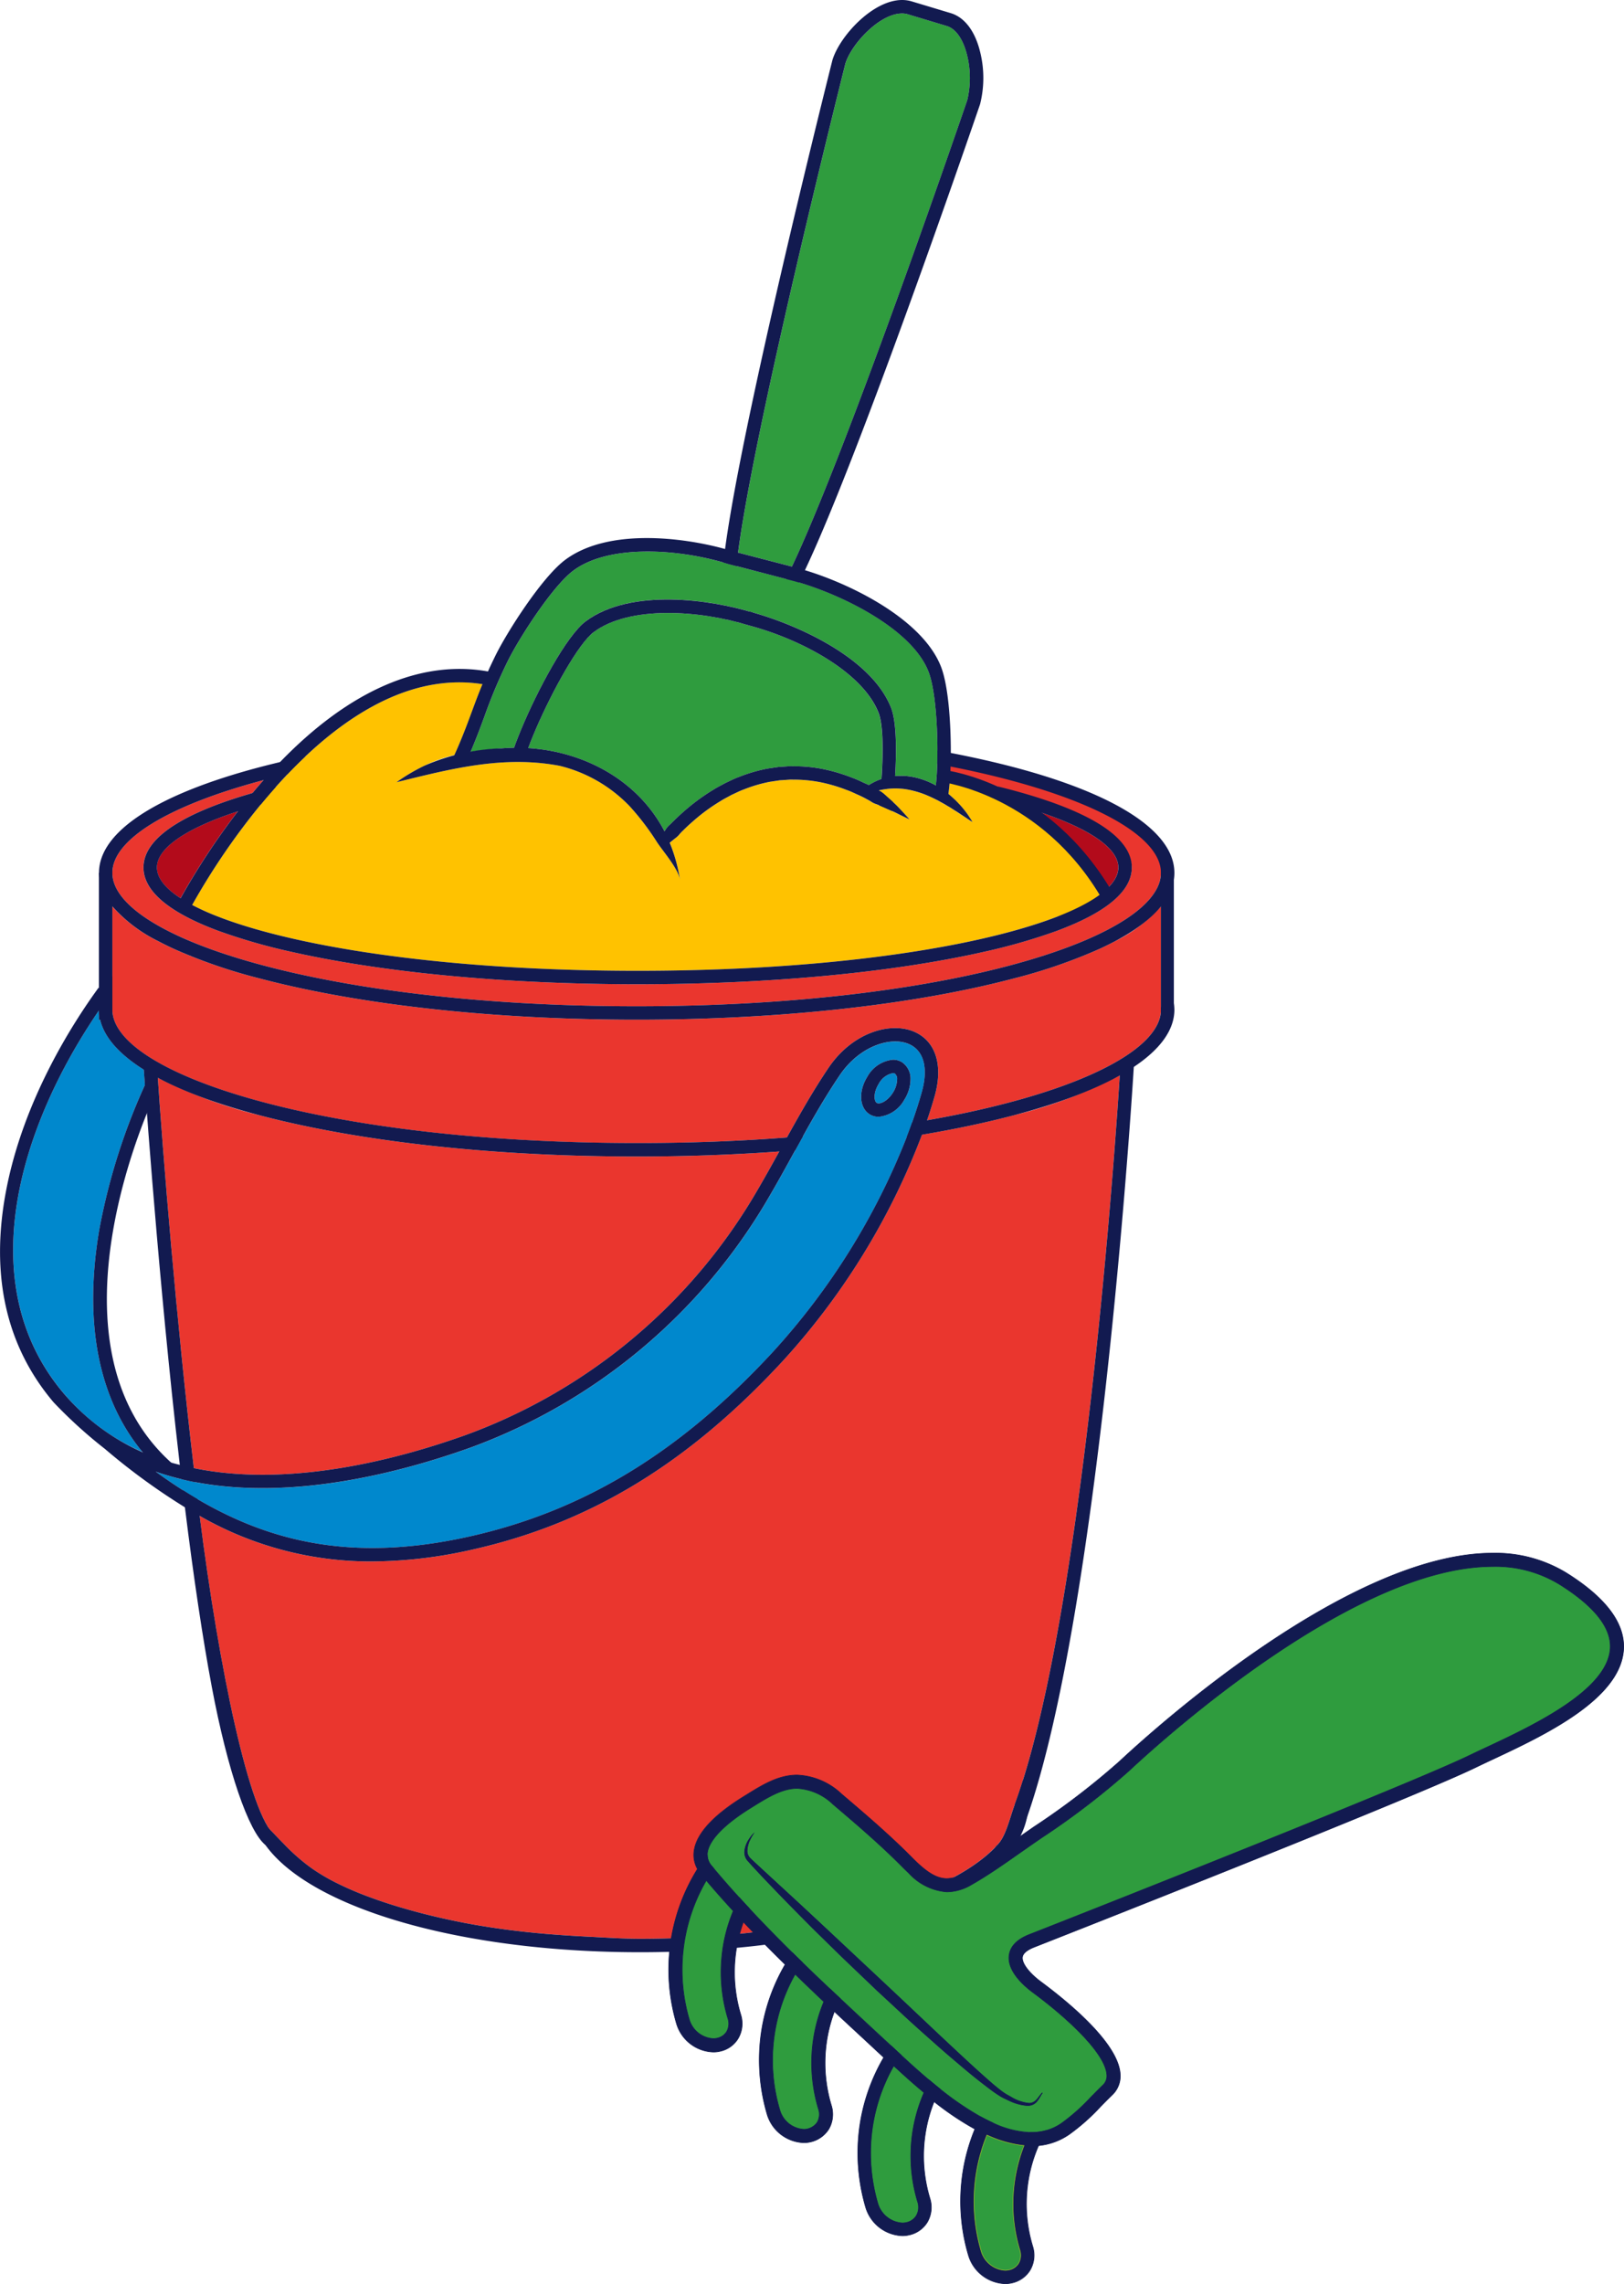
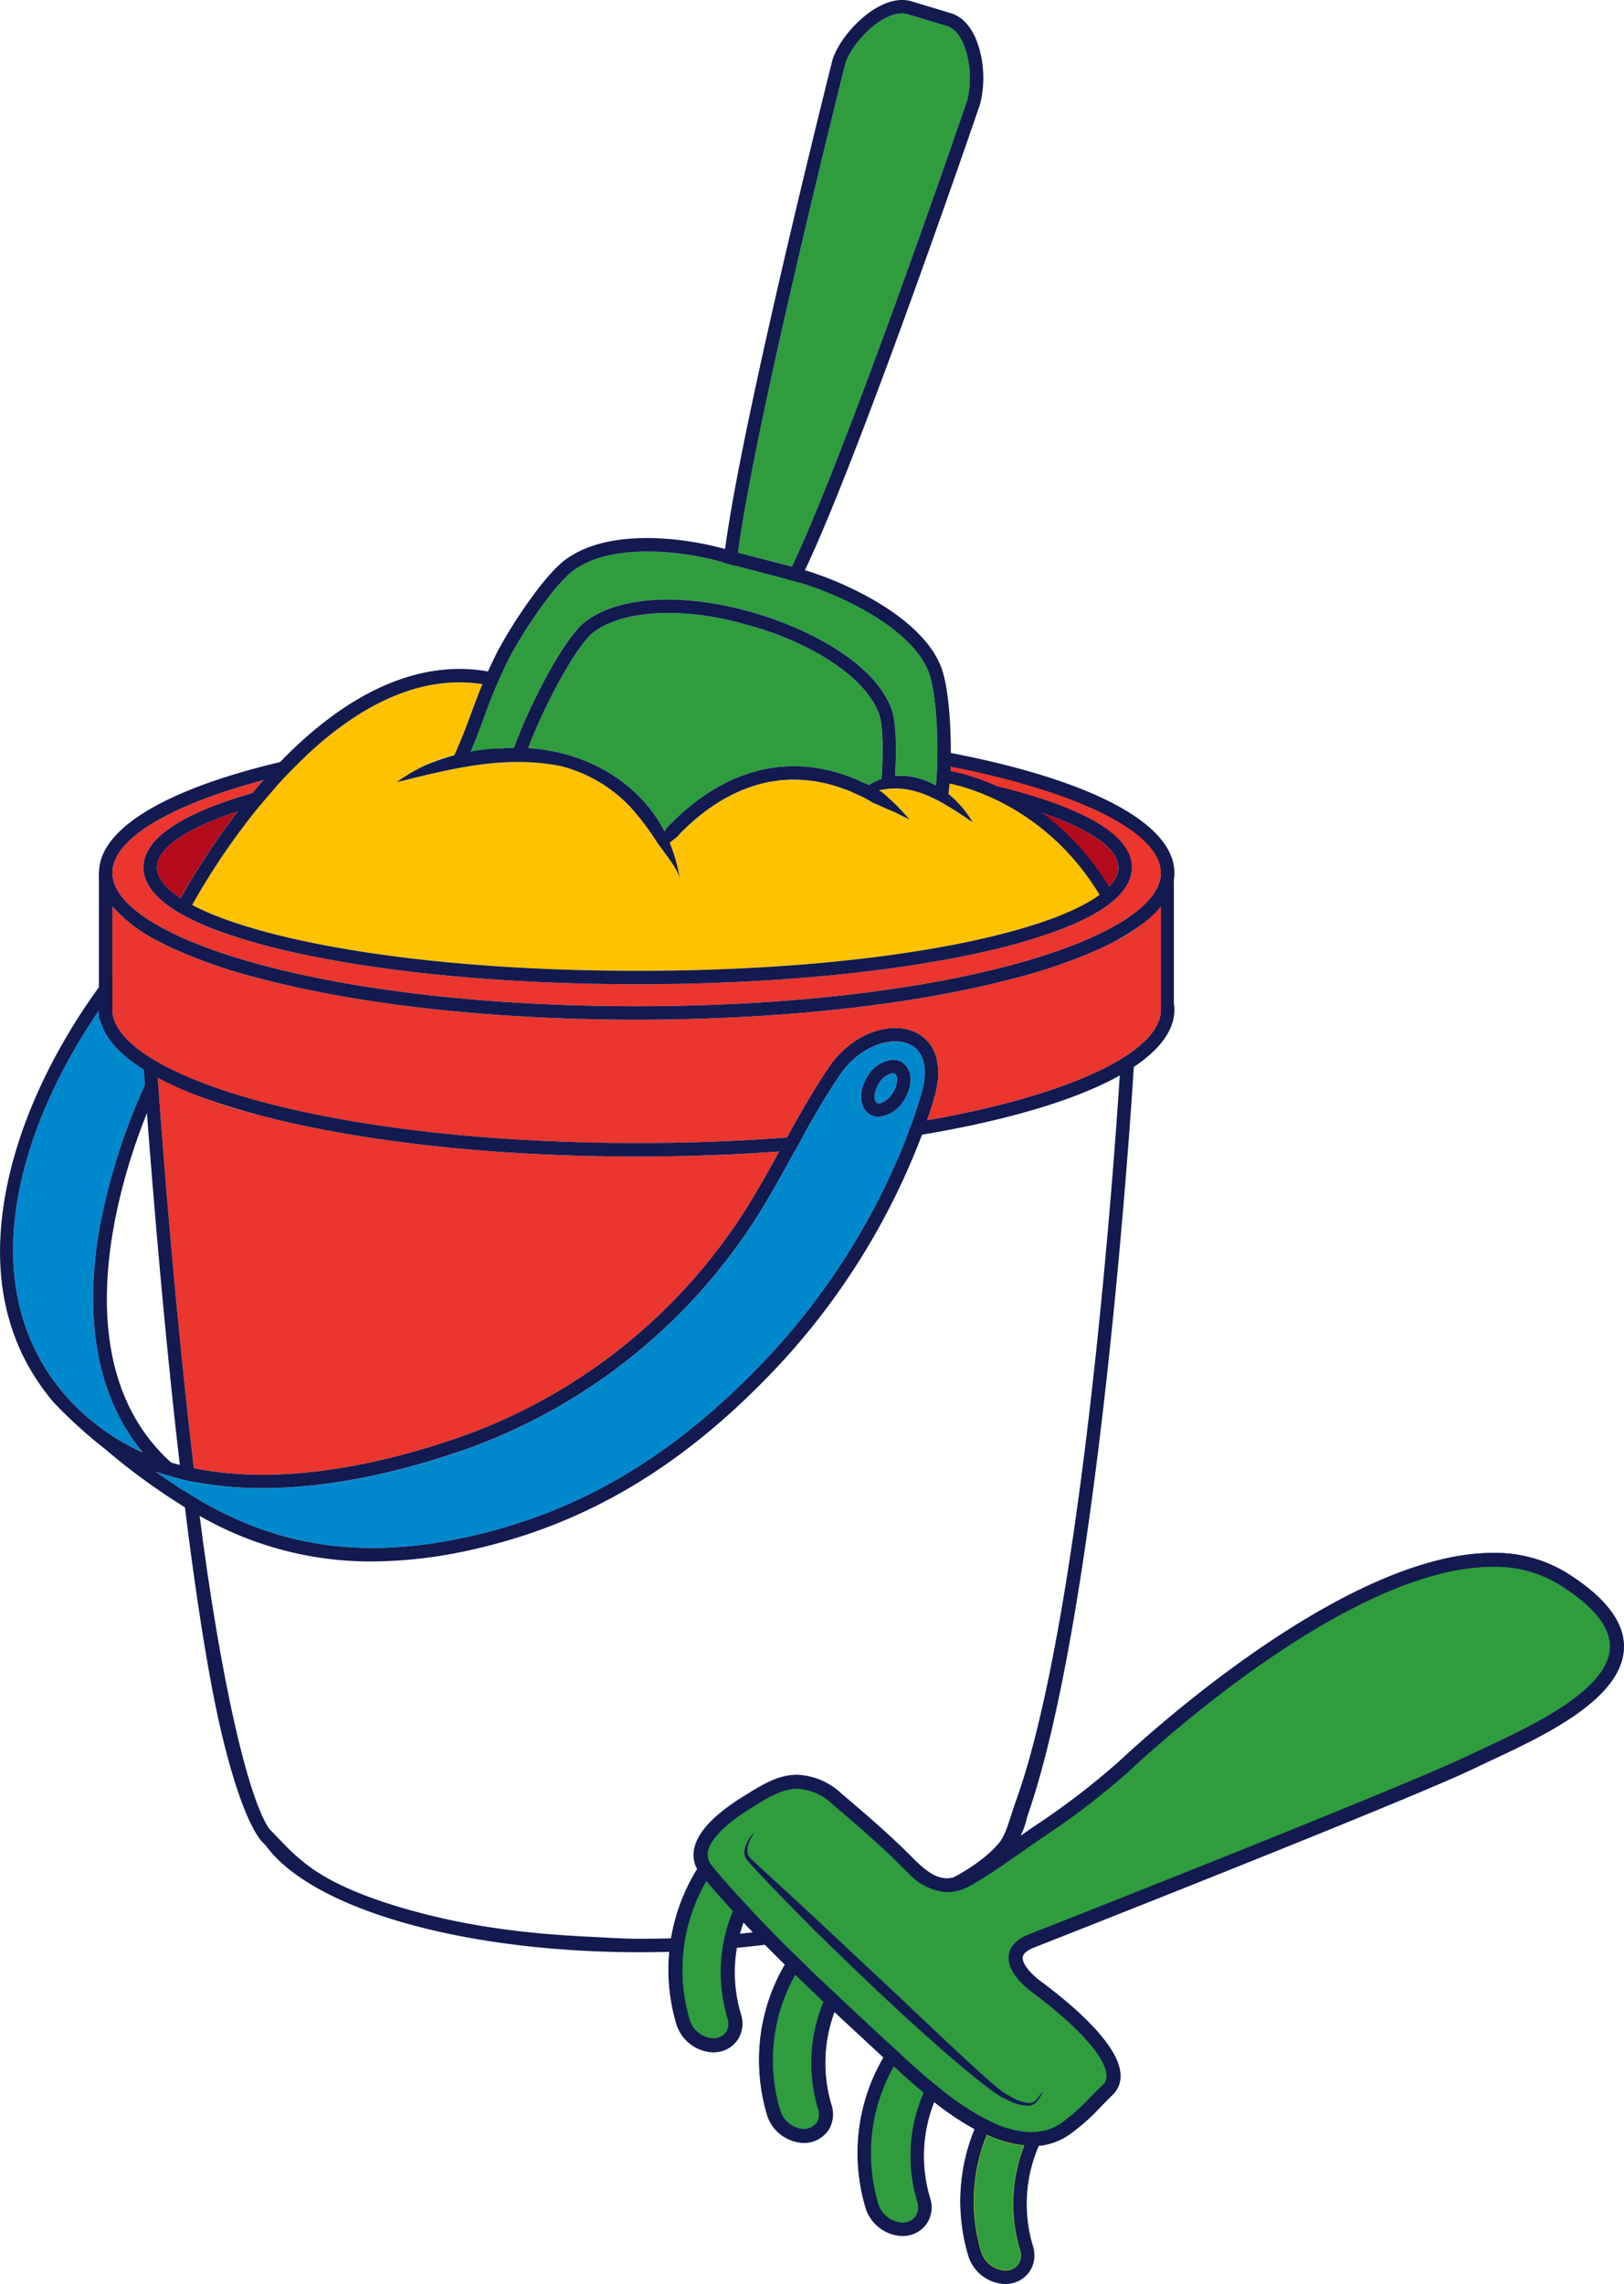
<svg xmlns="http://www.w3.org/2000/svg" width="200.442" height="281.746" viewBox="0 0 200.442 281.746">
  <g id="Group_570" data-name="Group 570" transform="translate(-340.972 -1.125)">
    <g id="Group_551" data-name="Group 551" transform="translate(340.972 1.125)">
      <path id="Path_5466" data-name="Path 5466" d="M438.444,76.444c0-2.37-3.531-4.8-9.9-6.9,2.3,2.685,4.128,6.533,4.476,12.055C436.546,79.953,438.444,78.181,438.444,76.444Z" transform="translate(-300.413 30.563)" fill="#b30b1b" />
      <path id="Path_5467" data-name="Path 5467" d="M415.014,95.267c.378.236,1.343-.206,2-1.258a3.19,3.19,0,0,0,.517-1.618.863.863,0,0,0-.269-.73.452.452,0,0,0-.244-.061,2.516,2.516,0,0,0-1.753,1.32C414.577,94.02,414.659,95.046,415.014,95.267Z" transform="translate(-306.805 40.776)" fill="#0088cd" />
      <g id="Group_549" data-name="Group 549">
        <path id="Path_5468" data-name="Path 5468" d="M352.7,113.46a76.569,76.569,0,0,1,5.645-17.954c-.067-.945-.113-1.59-.133-1.885-3.049-1.915-4.884-3.993-5.39-6.16h-.149V86.309c-9.813,14.347-15.789,33.749-4.332,47.259a26.49,26.49,0,0,0,9.7,7.212C352.625,134.229,350.777,124.874,352.7,113.46Z" transform="translate(-340.459 38.326)" fill="#0088cd" />
        <path id="Path_5469" data-name="Path 5469" d="M392.235,136.078a68.951,68.951,0,0,0,36.081-30.268c.916-1.563,1.8-3.162,2.669-4.727-5.664.41-11.572.622-17.6.622-17.578,0-34.109-1.811-46.554-5.092a59.271,59.271,0,0,1-12.545-4.621c.78,11.39,2.351,30.364,4.445,48.15C370.452,142.553,383.676,139.131,392.235,136.078Z" transform="translate(-334.805 40.958)" fill="#ea362e" />
        <path id="Path_5470" data-name="Path 5470" d="M357.18,86.113a29.658,29.658,0,0,0,3.149,1.418q1.212.472,2.61.928c10.208,3.318,27.542,5.775,49.221,5.775,21.6,0,38.887-2.441,49.107-5.738.932-.3,1.807-.609,2.619-.919h0c.192-.075,5.85-1.386,6.033-1.46-.249-6.078-7.822-9.469-11.712-12.535-.351-.282-.72-.547-1.1-.8a17.227,17.227,0,0,0-6.372-2.543c-.025.4-.054.77-.088,1.086-.019.181-.037.36-.057.534s-.038.335-.059.5l-.007.066a4.876,4.876,0,0,1,.4.341l.124.111c.133.12.26.241.386.353.152.161.3.315.442.464a10.761,10.761,0,0,1,.721.857,7.811,7.811,0,0,1,.5.7c.26.4.394.638.394.638s-.24-.14-.631-.4c-.19-.136-.43-.29-.7-.468s-.568-.38-.9-.584c-.124-.079-.249-.161-.38-.244-.041-.029-.086-.059-.133-.086-.177-.1-.364-.217-.555-.328s-.382-.224-.585-.332c-.091-.05-.186-.1-.277-.157-.113-.059-.224-.12-.339-.17-.418-.219-.862-.416-1.309-.6a11.625,11.625,0,0,0-1.38-.455,10.26,10.26,0,0,0-1.409-.269c-.17-.013-.339-.025-.509-.034a6.955,6.955,0,0,0-.873,0,7.665,7.665,0,0,0-.792.079c-.275.038-.539.091-.794.151a1.792,1.792,0,0,1,.426.263c.336.253.613.538.9.778.149.129.29.258.423.377a12.389,12.389,0,0,1,.952.95c.679.72,1.059,1.163,1.106,1.217-.058-.025-.6-.274-1.475-.713-.212-.113-.452-.224-.713-.339-.3-.138-.631-.278-.974-.432-.2-.083-.4-.178-.609-.269-.136-.057-.282-.116-.432-.165a2.2,2.2,0,0,1-.538-.274c-.174-.108-.356-.208-.543-.31a13.2,13.2,0,0,0-1.2-.588L439,72.362c-.124-.057-.253-.116-.378-.174-.221-.1-.443-.186-.676-.265a19.78,19.78,0,0,0-2.916-.882,17,17,0,0,0-3.214-.377c-.278,0-.556-.012-.834-.007-.278.02-.555.037-.833.057l-.418.025-.414.063-.828.124a17.765,17.765,0,0,0-3.212.944c-.522.183-1.011.448-1.507.667-.473.269-.961.5-1.409.792a23.34,23.34,0,0,0-2.515,1.757c-.758.62-1.454,1.233-2.063,1.844a5.973,5.973,0,0,0-.435.451,2.316,2.316,0,0,1-.427.427c-.219.174-.435.344-.638.509-.051.041-.1.082-.146.121a20.785,20.785,0,0,1,1.26,4.572c-.218-1.391-2.07-3.473-2.844-4.656a32,32,0,0,0-3.349-4.4,17.815,17.815,0,0,0-8.634-5c-6.965-1.326-13.427.363-20.158,2.019a23.261,23.261,0,0,1,3.457-2.044,17.2,17.2,0,0,1,3.689-1.31q.222-.492.418-.941c.265-.616.5-1.185.711-1.719.391-.969.705-1.835,1.02-2.683.407-1.1.8-2.164,1.314-3.4-8.22-1.288-15.793,3.191-21.862,8.912h0q-1.133,1.069-2.192,2.183c-.489.518-.97,1.036-1.438,1.563q-.968,1.082-1.864,2.171A85.746,85.746,0,0,0,357.18,86.113Z" transform="translate(-333.465 25.518)" fill="#ffc200" />
        <path id="Path_5471" data-name="Path 5471" d="M380.966,71.62c-.1.228-.2.468-.3.714,1.274-.2,2.565-.329,3.844-.432.509-.042,1.021-.066,1.532-.072.066-.192.138-.389.211-.6.2-.527.423-1.094.672-1.694,2-4.811,5.589-11.543,7.955-13.307,5.457-4.068,15.121-2.71,20.263-1.191,5.115,1.361,14.9,5.4,17.429,11.875.6,1.533.7,4.578.522,7.86-.009.18-.025.363-.035.546.181-.018.366-.026.553-.029s.348,0,.527,0a8.562,8.562,0,0,1,1.706.271,9.415,9.415,0,0,1,2.253.92c.007-.064.015-.129.022-.2,0-.012,0-.02,0-.032.037-.357.07-.767.1-1.219.021-.373.037-.778.05-1.206.013-.525.021-1.089.021-1.674,0-3.479-.307-7.7-1.1-9.727-2.051-5.261-10.581-9.405-15.992-11-.26-.079-.518-.149-.762-.215l-.85-.221L413.5,49.419l-.961-.249c-.211-.066-.427-.129-.647-.19-6.114-1.757-14.3-2.171-18.548,1-2.563,1.909-6.716,8.356-8.12,11.227a62.586,62.586,0,0,0-2.837,6.745c-.237.634-.468,1.271-.733,1.956C381.443,70.448,381.219,71.012,380.966,71.62Z" transform="translate(-322.588 20.411)" fill="#2f9c3e" />
        <path id="Path_5472" data-name="Path 5472" d="M420.759,43.239c5.577-15.117,10.715-30.132,10.764-30.281a11.737,11.737,0,0,0,.013-5.422c-.474-2.026-1.393-3.386-2.537-3.73l-4.817-1.45a2.459,2.459,0,0,0-.705-.1c-2.784,0-6.28,3.807-7,6.2-.029.117-3.907,15.519-7.474,31.247-3.642,16.049-5.184,24.563-5.768,29.067l6.646,1.724C411.853,66.336,415.18,58.378,420.759,43.239Z" transform="translate(-312.136 -0.601)" fill="#2f9c3e" />
        <path id="Path_5473" data-name="Path 5473" d="M412.774,54.34c-6.141-1.9-14.753-2.461-19.157.821-1.89,1.409-5.114,7.27-7.109,11.882-.253.588-.486,1.156-.7,1.69-.1.258-.195.5-.282.742h0c6.877.424,13.492,3.921,16.8,10.207.01.019.019.038.028.057l.105-.161c.041-.063.083-.124.124-.186a2.3,2.3,0,0,1,.432-.473c.152-.149.31-.307.471-.464a29.315,29.315,0,0,1,2.192-1.956,25.709,25.709,0,0,1,2.694-1.885c.48-.31,1.007-.563,1.525-.85.538-.24,1.064-.525,1.636-.729a19.456,19.456,0,0,1,3.517-1.032l.361-.054h.007l.547-.083.459-.066.461-.032.916-.063c.306,0,.612.009.914.009a18.038,18.038,0,0,1,3.531.414,20.253,20.253,0,0,1,2.018.55h0c.394.124.775.262,1.144.407a14.032,14.032,0,0,1,1.4.6c.26.119.514.236.758.356a6.974,6.974,0,0,1,1.554-.751c.015-.23.034-.461.045-.686h0c.186-3.22.116-6.161-.4-7.482C426.776,60,418.992,55.98,412.774,54.34Z" transform="translate(-320.336 22.81)" fill="#2f9c3e" />
        <path id="Path_5474" data-name="Path 5474" d="M354.2,76.455c0,1.269,1.011,2.553,2.92,3.791A88.574,88.574,0,0,1,364.2,69.524C357.771,71.628,354.2,74.073,354.2,76.455Z" transform="translate(-334.843 30.553)" fill="#b30b1b" />
        <path id="Path_5475" data-name="Path 5475" d="M474.2,81.839c-.593.315-1.219.622-1.877.928a65.44,65.44,0,0,1-10.6,3.659c-12.445,3.285-28.98,5.092-46.555,5.092s-34.109-1.807-46.554-5.092A65.407,65.407,0,0,1,358,82.767c-.658-.3-1.289-.613-1.877-.928a18.49,18.49,0,0,1-5.676-4.287V90.274c0,7.951,26,16.465,64.713,16.465,6.571,0,12.778-.244,18.548-.692,1.587-2.862,3.239-5.791,5.141-8.6,3.016-4.463,7.806-5.734,10.7-4.384,2.565,1.194,3.456,4.147,2.386,7.9q-.421,1.473-.928,2.963c18.048-3.16,28.854-8.518,28.863-13.641V90.27a1.862,1.862,0,0,0-.016-.219l.016-.028V77.542A18.358,18.358,0,0,1,474.2,81.839Z" transform="translate(-336.582 34.266)" fill="#ea362e" />
        <path id="Path_5476" data-name="Path 5476" d="M453.017,65.3c1.075.5-.377,1.823,3.585,3.207,7.193,1.977,19.669,5.528,19.669,9.9,0,2.83-2.95,5.109-6.985,6.9q-1.119.5-2.332.944A72.788,72.788,0,0,1,458,88.817c-11.417,2.577-26.592,3.994-42.722,3.994s-31.3-1.418-42.726-3.994a72.082,72.082,0,0,1-9.06-2.606c-.808-.3-1.588-.617-2.329-.948-3.977-1.787-6.877-4.048-6.877-6.853,0-4.212,6.542-7.2,13.456-9.184.439-.531.9-1.061,1.359-1.592C357.26,70.782,350.449,75,350.449,79.068c0,2.544,2.664,5.146,7.553,7.507q.977.472,2.072.932c10.9,4.562,30.413,8.021,55.088,8.021s44.181-3.459,55.085-8.021c.733-.306,1.421-.617,2.075-.932,4.885-2.359,7.544-4.959,7.548-7.5v-.013C480.685,72.472,466.393,68.5,453.017,65.3Z" transform="translate(-336.582 28.598)" fill="#ea362e" />
        <path id="Path_5477" data-name="Path 5477" d="M392.824,150c14.091-3.149,25.978-10.369,37.42-22.724a85.577,85.577,0,0,0,16.551-26.535c.228-.593.448-1.181.656-1.773.443-1.251.844-2.5,1.2-3.734.841-2.941.3-5.108-1.491-5.94-2.212-1.032-6.136.133-8.627,3.811-1.649,2.44-3.124,4.988-4.528,7.512-.323.579-.642,1.16-.957,1.731-.079.145-.157.287-.236.427-.957,1.74-1.947,3.538-2.979,5.3a70.617,70.617,0,0,1-36.956,30.991c-8.634,3.078-21.9,6.508-33.855,4.234-.581-.113-1.156-.233-1.728-.373a32.382,32.382,0,0,1-3.185-.929q1.659,1.207,3.346,2.284.909.577,1.823,1.115C368.568,150.828,378.826,153.124,392.824,150ZM441.94,93.28a4.061,4.061,0,0,1,3.16-2.1,2.092,2.092,0,0,1,1.121.312,2.431,2.431,0,0,1,1.049,2.129,4.8,4.8,0,0,1-.767,2.5,4.063,4.063,0,0,1-3.159,2.1,2.088,2.088,0,0,1-1.121-.312C440.943,97.115,440.819,95.081,441.94,93.28Z" transform="translate(-334.889 39.54)" fill="#0088cd" />
-         <path id="Path_5478" data-name="Path 5478" d="M446.967,99.1a87.121,87.121,0,0,1-17.227,27.969c-11.679,12.611-23.839,19.986-38.273,23.214a56.819,56.819,0,0,1-12.409,1.465,42.351,42.351,0,0,1-21.245-5.621c2.2,17.422,5.591,34.163,8.6,38.625.214.218.436.43.635.647.391.418.792.824,1.194,1.235a24.454,24.454,0,0,0,3.305,2.9,23.878,23.878,0,0,0,3.187,1.886,39.038,39.038,0,0,0,3.924,1.686c1.5.56,3.023,1.053,4.565,1.492,1.674.484,3.368.907,5.074,1.28q2.73.6,5.494,1.014c1.947.3,3.907.531,5.866.713,2.051.192,4.107.323,6.161.427,2.108.107,4.234.256,6.343.256,20.168,0,37.826-4.875,43.966-11.421.152-.161.291-.325.429-.487.849-1.156,1.244-2.966,1.879-4.717.339-.923.667-1.9.991-2.936,7.679-24.54,11.355-77.634,11.951-86.939a57.357,57.357,0,0,1-13.073,4.913C454.825,97.624,451.023,98.424,446.967,99.1Z" transform="translate(-333.172 40.866)" fill="#ea362e" />
        <g id="Group_548" data-name="Group 548">
          <g id="Group_529" data-name="Group 529" transform="translate(12.209 92.569)">
            <path id="Path_5479" data-name="Path 5479" d="M462.242,66.46q-3.667-.963-7.781-1.756c-.543-.108-1.1-.212-1.653-.312,0,.585-.007,1.149-.02,1.674.555.1,1.106.208,1.645.315,16.307,3.212,25.963,8.265,25.963,13.108,0,2.544-2.66,5.146-7.548,7.507-.654.315-1.342.626-2.075.932-10.9,4.562-30.414,8.021-55.085,8.021S371.5,92.491,360.6,87.929q-1.1-.459-2.072-.932c-4.888-2.362-7.553-4.963-7.553-7.507,0-4.067,6.811-8.286,18.652-11.434.957-.252,1.952-.5,2.975-.742q1.062-1.113,2.192-2.183-1.585.329-3.1.692h0c-.871.208-1.719.418-2.552.638-12.777,3.373-19.817,8-19.817,13.029a6.549,6.549,0,0,0,1.658,4.152,18.489,18.489,0,0,0,5.675,4.287c.588.315,1.219.626,1.877.928a65.409,65.409,0,0,0,10.606,3.659c12.445,3.285,28.976,5.092,46.554,5.092s34.11-1.807,46.555-5.092a65.441,65.441,0,0,0,10.6-3.659c.658-.306,1.285-.613,1.877-.928,4.793-2.543,7.329-5.418,7.329-8.439C482.053,74.461,475.018,69.833,462.242,66.46Z" transform="translate(-349.316 -64.393)" fill="#121a50" />
          </g>
          <g id="Group_530" data-name="Group 530" transform="translate(17.703 96.998)">
            <path id="Path_5480" data-name="Path 5480" d="M460.838,68.033c-.793-.219-1.585-.421-2.373-.613a4.99,4.99,0,0,1,1.823,1.94.634.634,0,0,1,.061.227c1.116.306,2.17.62,3.152.945,6.368,2.1,9.9,4.527,9.9,6.9,0,1.737-1.9,3.509-5.422,5.158-.506.237-1.049.473-1.621.705-.181.075-.372.149-.563.224h0c-.812.31-1.687.62-2.619.919-10.22,3.3-27.505,5.738-49.107,5.738-21.679,0-39.013-2.457-49.221-5.775q-1.4-.454-2.61-.928a29.646,29.646,0,0,1-3.149-1.418c-.522-.274-1-.55-1.434-.833-1.909-1.238-2.92-2.522-2.92-3.791,0-2.382,3.567-4.827,10-6.931.891-.29,1.836-.576,2.834-.853q.9-1.089,1.864-2.171c-.961.236-1.93.493-2.9.771-6.915,1.98-13.456,4.972-13.456,9.184,0,2.8,2.9,5.067,6.877,6.853.742.331,1.522.65,2.329.948a72.079,72.079,0,0,0,9.06,2.606c11.423,2.577,26.6,3.994,42.726,3.994s31.305-1.418,42.722-3.994a72.786,72.786,0,0,0,8.954-2.565q1.212-.448,2.332-.944c4.035-1.789,6.985-4.069,6.985-6.9C475.057,73.059,468.031,70.01,460.838,68.033Z" transform="translate(-353.071 -67.42)" fill="#121a50" />
          </g>
          <g id="Group_531" data-name="Group 531" transform="translate(12.209 120.394)">
            <path id="Path_5481" data-name="Path 5481" d="M434.235,103.329c.667-.05,1.33-.107,1.984-.161-.323.579-.642,1.16-.957,1.731-.654.054-1.312.108-1.975.158-5.664.41-11.572.622-17.6.622-17.578,0-34.108-1.811-46.554-5.092C357.416,97.5,350.526,93.349,349.465,88.8a5.517,5.517,0,0,1-.149-1.153v-.1a5.663,5.663,0,0,1,.506-2.315,8.217,8.217,0,0,1,1.152-1.832v4.147c0,7.951,26,16.465,64.713,16.465C422.257,104.021,428.464,103.777,434.235,103.329Z" transform="translate(-349.316 -83.41)" fill="#121a50" />
            <path id="Path_5482" data-name="Path 5482" d="M450.5,87.419c0,5.035-7.035,9.658-19.811,13.031-3.481.919-7.283,1.719-11.339,2.4-.626.108-1.255.208-1.89.307.228-.593.448-1.181.655-1.773q.944-.156,1.864-.315c18.055-3.162,28.863-8.523,28.863-13.648a1.923,1.923,0,0,0-.016-.224.577.577,0,0,0,.091-.2,3.6,3.6,0,0,0,.1-1.03c.606-.432.486-1.384.162-2.259A6.287,6.287,0,0,1,450.5,87.419Z" transform="translate(-317.759 -83.272)" fill="#121a50" />
          </g>
          <g id="Group_532" data-name="Group 532" transform="translate(31.055 219.597)">
            <path id="Path_5483" data-name="Path 5483" d="M458.073,154.311a.88.88,0,0,1,0,.108,9.02,9.02,0,0,1-2.651,5.956c-.082.1-.17.192-.256.282-6.67,6.944-24.079,11.774-45.026,11.774-26.884,0-47.938-7.958-47.938-18.121,0-.253.018-.509.041-.758a6.208,6.208,0,0,1,1.02,1.946,4.883,4.883,0,0,0,.577,1.115c.339.448.8.853,1.188,1.269s.792.824,1.194,1.235a24.444,24.444,0,0,0,3.305,2.9,23.873,23.873,0,0,0,3.187,1.886,39.04,39.04,0,0,0,3.924,1.686c1.5.56,3.023,1.053,4.565,1.492,1.674.484,3.368.907,5.074,1.28q2.73.6,5.494,1.014c1.947.3,3.907.531,5.866.713,2.051.192,4.107.323,6.161.427,2.108.107,4.234.256,6.343.256,20.168,0,37.826-4.875,43.966-11.421a7.433,7.433,0,0,0,2.316-5.042,1.014,1.014,0,0,0-.009-.162c.339-.923.667-1.9.99-2.936A7.535,7.535,0,0,1,458.073,154.311Z" transform="translate(-362.197 -151.212)" fill="#121a50" />
          </g>
          <g id="Group_533" data-name="Group 533" transform="translate(143.288 106.529)">
            <path id="Path_5484" data-name="Path 5484" d="M440.5,91.718l-1.6,1.888V73.934l1.6,1.22Z" transform="translate(-438.904 -73.934)" fill="#121a50" />
          </g>
          <g id="Group_534" data-name="Group 534" transform="translate(12.209 107.666)">
            <rect id="Rectangle_181" data-name="Rectangle 181" width="1.657" height="18.122" fill="#121a50" />
          </g>
          <g id="Group_535" data-name="Group 535" transform="translate(17.736 131.658)">
            <path id="Path_5485" data-name="Path 5485" d="M359.486,142.283c-.581-.113-1.156-.233-1.728-.373-.07-.581-.136-1.169-.208-1.762q-.261-2.23-.518-4.566c-2.457-22.338-3.923-44.146-3.939-44.365l1.656-.108c.746,11.208,2.357,30.969,4.533,49.442C359.349,141.132,359.416,141.707,359.486,142.283Z" transform="translate(-353.094 -91.109)" fill="#121a50" />
            <path id="Path_5486" data-name="Path 5486" d="M367.813,169.419l-1.22,1.113c-2.079-1.661-4.669-9.126-6.625-19.521-1.118-5.952-2.228-13.369-3.314-22.131-.088-.7-.174-1.409-.262-2.124q.909.577,1.823,1.115c.083.691.171,1.378.258,2.066C360.855,148.8,364.631,166.871,367.813,169.419Z" transform="translate(-351.567 -74.6)" fill="#121a50" />
          </g>
          <g id="Group_536" data-name="Group 536" transform="translate(122.672 131.249)">
            <path id="Path_5487" data-name="Path 5487" d="M440.437,90.829c-.041.695-3.653,61.551-12.039,88.348-.323,1.031-.651,2.013-.991,2.936-.733,2.022-1.146,4.128-2.307,5.2a2.009,2.009,0,0,0-.287.493l.664.544a2.408,2.408,0,0,0,1.051-.639.544.544,0,0,1,.344-.2c.765-1.454,1.2-1.446,1.9-3.4,9.1-25.33,13.155-90.259,13.325-93.188Z" transform="translate(-424.814 -90.829)" fill="#121a50" />
          </g>
          <g id="Group_537" data-name="Group 537" transform="translate(0 121.823)">
            <path id="Path_5488" data-name="Path 5488" d="M453.938,89.893c-2.891-1.35-7.681-.079-10.7,4.384-1.9,2.809-3.554,5.738-5.141,8.6-.22.4-.439.8-.658,1.2-.1.179-.195.353-.29.531-.866,1.566-1.753,3.165-2.669,4.727A68.95,68.95,0,0,1,398.4,139.6c-8.559,3.054-21.783,6.476-33.5,4.065-.579-.116-1.156-.253-1.732-.4a27.268,27.268,0,0,1-14.317-8.8c-11.456-13.511-5.481-32.912,4.332-47.259v0c.427-.622.859-1.23,1.3-1.832l-.792-.575-.506-.37-.045-.032c-3.339,4.585-9.259,13.916-11.389,24.9-2.029,10.457-.066,19.288,5.838,26.25a57.953,57.953,0,0,0,6.347,5.757A79.589,79.589,0,0,0,363.8,148.5c.6.369,1.21.721,1.819,1.056a42.35,42.35,0,0,0,21.245,5.621,56.818,56.818,0,0,0,12.409-1.465c14.434-3.228,26.594-10.6,38.272-23.214a87.12,87.12,0,0,0,17.227-27.969c.218-.6.43-1.19.629-1.781q.509-1.492.928-2.963C457.393,94.039,456.5,91.087,453.938,89.893Zm.792,7.44c-.353,1.235-.754,2.483-1.2,3.734-.208.593-.427,1.181-.655,1.773a85.578,85.578,0,0,1-16.551,26.535C424.884,141.73,413,148.951,398.906,152.1c-14,3.128-24.256.833-33.55-4.606q-.913-.535-1.823-1.115-1.69-1.075-3.346-2.284a32.383,32.383,0,0,0,3.185.929c.572.14,1.147.26,1.728.373,11.96,2.274,25.221-1.156,33.855-4.234a70.617,70.617,0,0,0,36.956-30.991c1.032-1.76,2.022-3.558,2.979-5.3.079-.14.156-.282.236-.427.315-.571.633-1.151.957-1.731,1.4-2.524,2.879-5.071,4.528-7.512,2.49-3.678,6.414-4.843,8.627-3.811C455.028,92.225,455.57,94.392,454.729,97.333Z" transform="translate(-340.972 -84.387)" fill="#121a50" />
          </g>
          <g id="Group_538" data-name="Group 538" transform="translate(11.5 133.062)">
            <path id="Path_5489" data-name="Path 5489" d="M357.491,140.781c-7.38-6.55-10.119-16.92-7.923-29.988a76.562,76.562,0,0,1,6.008-18.725l1.023,1.645c-.151.307-14.83,30.9,1.993,45.83Z" transform="translate(-348.832 -92.068)" fill="#121a50" />
          </g>
          <g id="Group_539" data-name="Group 539" transform="translate(106.285 130.718)">
            <path id="Path_5490" data-name="Path 5490" d="M415.784,97.511a2.088,2.088,0,0,1-1.121-.312c-1.28-.8-1.4-2.83-.284-4.631a4.062,4.062,0,0,1,3.16-2.1,2.092,2.092,0,0,1,1.121.312,2.431,2.431,0,0,1,1.049,2.129,4.8,4.8,0,0,1-.767,2.5A4.063,4.063,0,0,1,415.784,97.511Zm1.756-5.387a2.516,2.516,0,0,0-1.753,1.32c-.686,1.1-.6,2.127-.249,2.348.378.236,1.343-.206,2-1.258a3.189,3.189,0,0,0,.517-1.618.863.863,0,0,0-.269-.73A.451.451,0,0,0,417.539,92.124Z" transform="translate(-413.614 -90.466)" fill="#121a50" />
          </g>
          <g id="Group_540" data-name="Group 540" transform="translate(21.942 82.519)">
            <path id="Path_5491" data-name="Path 5491" d="M394.985,57.975l-.351,1.62c-.353-.073-.708-.14-1.056-.195-8.22-1.288-15.793,3.191-21.862,8.912h0q-1.132,1.069-2.192,2.183c-.489.518-.97,1.036-1.438,1.563q-.968,1.082-1.864,2.171a85.75,85.75,0,0,0-8.476,12.407c-.192.341-.291.534-.3.559l-1.47-.761c.007-.013.12-.237.34-.631a88.57,88.57,0,0,1,7.076-10.722c.572-.746,1.173-1.5,1.8-2.253.439-.531.9-1.061,1.359-1.592.211-.24.426-.48.642-.717Q367.9,69.738,368.6,69h0c8.518-8.8,17.338-12.652,25.649-11.17C394.5,57.875,394.741,57.922,394.985,57.975Z" transform="translate(-355.968 -57.524)" fill="#121a50" />
          </g>
          <g id="Group_541" data-name="Group 541" transform="translate(48.942 92.239)">
            <path id="Path_5492" data-name="Path 5492" d="M409.407,80.456c-.218-1.391-2.07-3.473-2.844-4.656a31.988,31.988,0,0,0-3.349-4.4,17.815,17.815,0,0,0-8.634-5c-6.965-1.326-13.427.363-20.158,2.019a23.26,23.26,0,0,1,3.457-2.044,25.684,25.684,0,0,1,9.522-2.133c7.971-.645,16.241,2.9,20.067,10.179A19.848,19.848,0,0,1,409.407,80.456Z" transform="translate(-374.422 -64.167)" fill="#121a50" />
          </g>
          <g id="Group_542" data-name="Group 542" transform="translate(81.329 94.516)">
            <path id="Path_5493" data-name="Path 5493" d="M426.384,71.078a12.409,12.409,0,0,0-.952-.95c-.133-.12-.274-.249-.423-.377-.282-.24-.559-.525-.9-.778a2.033,2.033,0,0,0-.215-.154,2.3,2.3,0,0,0-.332-.174c-.195-.1-.385-.206-.588-.319-.037-.02-.075-.045-.111-.061-.361-.208-.758-.377-1.165-.563a14.031,14.031,0,0,0-1.4-.6c-.369-.145-.751-.282-1.144-.407h0a20.261,20.261,0,0,0-2.018-.55,18.039,18.039,0,0,0-3.531-.414c-.3,0-.609-.013-.914-.009l-.916.063-.461.032-.459.066-.547.083H410.3l-.361.054a19.46,19.46,0,0,0-3.517,1.032c-.572.2-1.1.489-1.636.729-.518.287-1.045.54-1.525.85a25.7,25.7,0,0,0-2.694,1.885,29.313,29.313,0,0,0-2.192,1.956c-.161.157-.319.315-.471.464a2.3,2.3,0,0,0-.432.473c-.041.061-.083.123-.124.186-.186.282-.36.547-.518.808-.1.151-.19.3-.275.445.259.263.515.53.762.8.155-.133.316-.269.483-.411.079-.066.157-.132.24-.2.2-.165.418-.335.638-.509a2.316,2.316,0,0,0,.427-.427,5.958,5.958,0,0,1,.435-.451c.609-.61,1.305-1.223,2.063-1.844a23.335,23.335,0,0,1,2.515-1.757c.448-.294.936-.522,1.409-.792.5-.219.985-.484,1.507-.667a17.763,17.763,0,0,1,3.212-.944l.828-.124.414-.063.418-.025c.278-.02.555-.037.833-.057.278,0,.556.007.834.007a17,17,0,0,1,3.215.377,19.781,19.781,0,0,1,2.916.882c.233.079.455.17.676.265.124.059.253.117.377.174l.252.117a13.21,13.21,0,0,1,1.2.588c.187.1.369.2.543.31a2.2,2.2,0,0,0,.538.274c.149.05.3.108.432.165.211.091.41.186.609.269.344.154.676.294.974.432.26.116.5.227.713.339.873.439,1.416.688,1.475.713C427.444,72.241,427.063,71.8,426.384,71.078Z" transform="translate(-396.557 -65.723)" fill="#121a50" />
          </g>
          <g id="Group_543" data-name="Group 543" transform="translate(106.139 95.701)">
            <path id="Path_5494" data-name="Path 5494" d="M427.011,71.6a7.819,7.819,0,0,0-.5-.7,10.768,10.768,0,0,0-.721-.857c-.14-.149-.29-.3-.442-.464-.126-.111-.253-.233-.386-.353l-.124-.111a7.045,7.045,0,0,0-.563-.468l-.1-.075c-.165-.129-.34-.262-.522-.377-.075-.05-.148-.1-.228-.145a9.645,9.645,0,0,0-2.792-1.242,8.56,8.56,0,0,0-1.706-.271c-.179,0-.353-.007-.527,0a6.636,6.636,0,0,0-1.153.108c-.177.034-.351.07-.516.116h-.006a7.1,7.1,0,0,0-2.19.966c-.059.038-.111.075-.165.117a6.752,6.752,0,0,0-.853.705c.171.127.338.259.5.4a9.635,9.635,0,0,1,.948-.367c.181-.063.372-.121.572-.174a8.355,8.355,0,0,1,1.1-.224,7.665,7.665,0,0,1,.791-.079,6.956,6.956,0,0,1,.874,0c.17.009.339.02.509.034a10.262,10.262,0,0,1,1.409.269,11.619,11.619,0,0,1,1.38.455c.448.186.891.382,1.31.6.116.05.227.111.339.17.091.054.186.107.277.157.2.108.4.217.585.332s.378.224.555.328c.047.028.092.057.133.086.132.083.256.165.38.244.336.2.635.407.9.584s.509.332.7.468c.391.262.631.4.631.4S427.272,71.995,427.011,71.6Z" transform="translate(-413.514 -66.533)" fill="#121a50" />
          </g>
          <g id="Group_544" data-name="Group 544" transform="translate(89.301)">
            <path id="Path_5495" data-name="Path 5495" d="M433.716,7.687c-.613-2.66-1.918-4.413-3.667-4.942l-4.818-1.45a4.137,4.137,0,0,0-1.185-.17c-3.633,0-7.714,4.479-8.6,7.415-.042.165-4.148,16.46-7.8,32.667-2.146,9.529-3.721,17.16-4.678,22.695-.339,1.968-.593,3.6-.771,4.947-.079.613-.145,1.165-.195,1.667.219.061.436.124.647.19l.961.249c.045-.481.107-1.029.19-1.658.584-4.5,2.126-13.017,5.768-29.067,3.567-15.727,7.444-31.13,7.474-31.247.721-2.4,4.217-6.2,7-6.2a2.46,2.46,0,0,1,.705.1l4.817,1.45c1.144.344,2.063,1.7,2.537,3.73a11.737,11.737,0,0,1-.013,5.422c-.05.149-5.187,15.164-10.764,30.281-5.579,15.139-8.906,23.1-10.878,27.257-.278.576-.522,1.077-.751,1.516l.85.221c.244.066.5.136.762.215.231-.452.476-.954.745-1.508,2.085-4.392,5.316-12.222,10.482-26.183,5.714-15.454,11.07-31.106,11.133-31.292A13.276,13.276,0,0,0,433.716,7.687Z" transform="translate(-402.006 -1.125)" fill="#121a50" />
          </g>
          <g id="Group_545" data-name="Group 545" transform="translate(63.148 73.954)">
            <path id="Path_5496" data-name="Path 5496" d="M413.914,53.282l-.493,1.583c-6.141-1.9-14.753-2.461-19.157.821-1.89,1.409-5.114,7.27-7.109,11.882-.253.588-.486,1.156-.7,1.69-.1.258-.195.5-.282.742s-.165.464-.236.679c-.083.24-.158.473-.219.688l-1.59-.468c.012-.037.025-.078.037-.12.075-.249.161-.518.265-.808.067-.195.14-.4.215-.609.2-.527.423-1.094.672-1.694,2-4.811,5.589-11.543,7.955-13.307C398.866,50.192,408.88,51.721,413.914,53.282Z" transform="translate(-384.131 -51.67)" fill="#121a50" />
          </g>
          <g id="Group_546" data-name="Group 546" transform="translate(55.765 66.373)">
            <path id="Path_5497" data-name="Path 5497" d="M440.674,73c0,.418-.009.824-.018,1.213,0,.158-.007.312-.012.464-.013.423-.034.821-.054,1.19v.009c-.025.4-.054.77-.088,1.086-.019.181-.037.36-.057.534s-.038.335-.059.5c-.053.465-.107.9-.17,1.31-.041-.029-.086-.057-.132-.086-.179-.1-.366-.217-.556-.328s-.38-.224-.584-.331c-.091-.05-.186-.1-.278-.158.05-.382.1-.783.142-1.206.016-.12.028-.249.041-.377,0-.012,0-.02,0-.032.037-.357.07-.767.1-1.219.021-.373.037-.778.05-1.206.013-.525.021-1.089.021-1.674,0-3.479-.307-7.7-1.1-9.727-2.051-5.261-10.581-9.405-15.992-11-.26-.079-.518-.149-.762-.215l-.85-.221-6.085-1.582-.961-.249c-.211-.066-.427-.129-.647-.19-6.114-1.757-14.3-2.171-18.548,1-2.563,1.909-6.716,8.356-8.12,11.227a62.576,62.576,0,0,0-2.837,6.745c-.237.634-.468,1.271-.733,1.956-.208.538-.432,1.1-.685,1.71l-.322.767c-.092.208-.187.427-.287.651-.154.347-.319.715-.5,1.1l-1.507-.691c.037-.083.075-.165.111-.249.063-.136.124-.265.174-.394l0,0c.161-.356.31-.692.452-1.015.265-.616.5-1.185.711-1.719.391-.969.705-1.835,1.02-2.683.407-1.1.8-2.164,1.314-3.4.2-.493.426-1.01.679-1.566.269-.6.572-1.238.916-1.939,1.413-2.887,5.734-9.679,8.618-11.828,5.273-3.931,14.479-2.793,19.732-1.339.319.088.622.179.909.266l.695.181,6.646,1.724.518.133c.353.091.713.195,1.089.31,5.908,1.789,14.542,6.136,16.792,11.9C440.376,64.693,440.681,69.326,440.674,73Z" transform="translate(-379.085 -46.489)" fill="#121a50" />
          </g>
          <g id="Group_547" data-name="Group 547" transform="translate(92.438 75.435)">
            <path id="Path_5498" data-name="Path 5498" d="M416.411,68.771c.149.129.29.258.423.377-.042.373-.083.746-.129,1.115-.3-.138-.631-.278-.974-.432-.2-.083-.4-.178-.609-.269.066-.568.124-1.147.178-1.724a2.048,2.048,0,0,1,.215.154C415.852,68.246,416.129,68.531,416.411,68.771Z" transform="translate(-399.068 -45.662)" fill="#121a50" />
            <path id="Path_5499" data-name="Path 5499" d="M422.217,72.436c-.029.518-.061,1.04-.1,1.566a6.959,6.959,0,0,0-.874,0,7.706,7.706,0,0,0-.791.079c.037-.477.07-.954.1-1.421h0c.186-3.22.116-6.161-.4-7.482-2-5.117-9.781-9.14-16-10.78l.045-1.715c5.095,1.342,14.965,5.395,17.5,11.894C422.291,66.109,422.391,69.154,422.217,72.436Z" transform="translate(-404.15 -52.682)" fill="#121a50" />
          </g>
        </g>
      </g>
      <g id="Group_550" data-name="Group 550" transform="translate(116.242 94.963)">
        <path id="Path_5500" data-name="Path 5500" d="M440.241,82.027c-7.466-12.908-19.7-14.479-19.822-14.494l.174-1.5c.531.06,13.1,1.647,20.961,15.239Z" transform="translate(-420.419 -66.029)" fill="#121a50" />
      </g>
    </g>
    <g id="Group_569" data-name="Group 569" transform="translate(423.474 192.672)">
      <g id="Group_567" data-name="Group 567">
        <g id="Group_554" data-name="Group 554" transform="translate(3.093)">
          <g id="Group_552" data-name="Group 552">
            <path id="Path_5501" data-name="Path 5501" d="M412.881,182.554c-.314.476-.6.961-.873,1.454q1.758,1.71,3.542,3.389c.219-.534.468-1.065.742-1.583Q414.575,184.2,412.881,182.554Zm-10.916-11.579c-.331.48-.638.973-.923,1.47,1.072,1.271,2.187,2.527,3.326,3.766.224-.552.481-1.09.762-1.624Q403.5,172.8,401.964,170.975Zm23.11,23.018c-.32.476-.61.961-.879,1.45,1.078.993,2.3,2.1,3.621,3.194.219-.522.468-1.04.742-1.549C427.26,196,426.081,194.92,425.074,193.993Zm-12.194-11.439c-.314.476-.6.961-.873,1.454q1.758,1.71,3.542,3.389c.219-.534.468-1.065.742-1.583Q414.575,184.2,412.881,182.554Zm-10.916-11.579c-.331.48-.638.973-.923,1.47,1.072,1.271,2.187,2.527,3.326,3.766.224-.552.481-1.09.762-1.624Q403.5,172.8,401.964,170.975ZM507.1,134.449a16.856,16.856,0,0,0-8.991-2.382c-17.65,0-41.462,21.387-46.058,25.674a92.576,92.576,0,0,1-10.593,8.1c-.609.423-1.219.846-1.823,1.269l-.986.688c-1.851,1.3-3.765,2.647-5.7,3.746a4.483,4.483,0,0,1-2.2.666c-1.106,0-2.183-.566-3.6-1.889-.246-.227-.49-.473-.739-.721-2.66-2.679-5.377-5.02-8.654-7.8a8.483,8.483,0,0,0-5.494-2.357c-2.328,0-4.291,1.217-6.372,2.511l-.256.157c-3.7,2.291-5.746,4.512-6.082,6.591a3.519,3.519,0,0,0,.407,2.334,3.945,3.945,0,0,0,.468.688c.2.244.405.484.617.729,1.072,1.271,2.187,2.527,3.326,3.766.414.455.833.9,1.255,1.35q2.517,2.671,5.155,5.245c.405.405.815.8,1.231,1.2q1.758,1.71,3.542,3.389c.43.407.866.812,1.3,1.219,1.412,1.321,2.83,2.631,4.234,3.931l1.86,1.731.332.307.919.857c1.078.993,2.3,2.1,3.621,3.194.434.369.882.733,1.339,1.09a36.222,36.222,0,0,0,5.038,3.384q.74.4,1.487.746a14.447,14.447,0,0,0,4.571,1.3c.306.029.6.042.907.042s.6-.018.891-.047a7.975,7.975,0,0,0,3.794-1.391,25.423,25.423,0,0,0,3.866-3.431c.452-.459.92-.935,1.418-1.416a3.212,3.212,0,0,0,1-2.6c-.244-3.769-6.223-8.729-9.765-11.355-1.475-1.089-2.4-2.321-2.3-3.056.079-.581.85-1,1.479-1.244.457-.178,46.381-18.225,54.521-22.185.6-.29,1.286-.613,2.022-.957,6.3-2.95,15.822-7.408,16.182-13.59C514.445,140.694,512.038,137.507,507.1,134.449Zm5.5,9.38c-.3,5.191-9.649,9.572-15.23,12.185-.749.348-1.437.672-2.047.966-7.34,3.574-46.914,19.2-54.4,22.131-1.526.6-2.375,1.462-2.52,2.572-.256,1.915,1.744,3.708,2.958,4.607,4.288,3.174,8.928,7.5,9.1,10.129a1.546,1.546,0,0,1-.493,1.3c-.515.493-.991.983-1.454,1.451A24.643,24.643,0,0,1,444.9,202.4a6.259,6.259,0,0,1-1.925.906,6.627,6.627,0,0,1-1.819.237c-.063,0-.124,0-.187,0a11.962,11.962,0,0,1-4.606-1.2c-.495-.228-.991-.481-1.484-.751a37.321,37.321,0,0,1-5.01-3.422c-.451-.356-.887-.717-1.312-1.077-1.3-1.09-2.477-2.167-3.484-3.095-.233-.217-.457-.423-.667-.622l-.565-.522-1.636-1.516c-1.545-1.434-3.1-2.875-4.656-4.334-.423-.389-.843-.787-1.26-1.185q-1.716-1.615-3.411-3.26-.6-.584-1.206-1.181c-1.823-1.794-3.612-3.621-5.343-5.481-.407-.432-.809-.866-1.2-1.305q-1.628-1.784-3.165-3.612c-.091-.1-.178-.212-.269-.319a2.029,2.029,0,0,1-.509-1.7c.247-1.541,2.138-3.475,5.32-5.447l.256-.161c1.873-1.16,3.642-2.259,5.5-2.259a6.93,6.93,0,0,1,4.422,1.964c3.244,2.757,5.936,5.076,8.551,7.711.26.265.527.522.787.762a7.083,7.083,0,0,0,4.732,2.337,6.066,6.066,0,0,0,3.016-.882c2.009-1.14,3.956-2.506,5.842-3.832l.98-.683c.6-.423,1.21-.841,1.82-1.264a94.554,94.554,0,0,0,10.78-8.249c4.511-4.212,27.9-25.23,44.925-25.23a15.167,15.167,0,0,1,8.116,2.133C510.609,138.572,512.755,141.253,512.606,143.829ZM401.964,170.975c-.331.48-.638.973-.923,1.47,1.072,1.271,2.187,2.527,3.326,3.766.224-.552.481-1.09.762-1.624Q403.5,172.8,401.964,170.975Zm10.916,11.579c-.314.476-.6.961-.873,1.454q1.758,1.71,3.542,3.389c.219-.534.468-1.065.742-1.583Q414.575,184.2,412.881,182.554Zm12.194,11.439c-.32.476-.61.961-.879,1.45,1.078.993,2.3,2.1,3.621,3.194.219-.522.468-1.04.742-1.549C427.26,196,426.081,194.92,425.074,193.993Zm-23.11-23.018c-.331.48-.638.973-.923,1.47,1.072,1.271,2.187,2.527,3.326,3.766.224-.552.481-1.09.762-1.624Q403.5,172.8,401.964,170.975Z" transform="translate(-399.461 -132.029)" fill="#121a50" />
            <path id="Path_5502" data-name="Path 5502" d="M441.169,205.246c-.313,0-.61-.013-.912-.041a14.532,14.532,0,0,1-4.582-1.3c-.5-.231-1.005-.483-1.49-.748a35.721,35.721,0,0,1-5.043-3.387c-.44-.344-.891-.711-1.34-1.091h0c-1.348-1.115-2.566-2.221-3.585-3.16h0L420.434,192c-1.179-1.091-2.4-2.221-3.6-3.343l-.243-.227q-.531-.494-1.059-.992h0c-1.143-1.074-2.334-2.214-3.541-3.386h0c-.338-.325-.784-.755-1.231-1.2-1.813-1.775-3.548-3.541-5.155-5.247-.344-.364-.8-.847-1.255-1.35h0c-1.223-1.33-2.312-2.562-3.329-3.768-.19-.219-.386-.452-.618-.729a4.116,4.116,0,0,1-.473-.695,3.556,3.556,0,0,1-.41-2.357c.338-2.094,2.389-4.321,6.1-6.618l.256-.158c2.082-1.295,4.048-2.517,6.392-2.517a8.529,8.529,0,0,1,5.519,2.366c3.285,2.792,6.008,5.139,8.657,7.809l.012.012c.25.249.484.484.726.708,1.415,1.317,2.484,1.879,3.577,1.879a4.43,4.43,0,0,0,2.18-.663c1.93-1.093,3.836-2.432,5.681-3.728l1.007-.7q.715-.5,1.435-1l.388-.269a92.246,92.246,0,0,0,10.589-8.1c4.6-4.29,28.42-25.684,46.084-25.684a16.884,16.884,0,0,1,9.012,2.388c4.947,3.065,7.359,6.265,7.172,9.51-.361,6.205-9.9,10.668-16.2,13.622-.756.353-1.437.674-2.022.957-8.152,3.967-54.068,22.008-54.523,22.187-.622.241-1.378.648-1.454,1.211-.094.727.825,1.942,2.288,3.021,3.548,2.629,9.535,7.607,9.781,11.385a3.248,3.248,0,0,1-1.011,2.628c-.5.486-.988.98-1.416,1.416a25.556,25.556,0,0,1-3.871,3.435,8.021,8.021,0,0,1-3.813,1.4C441.756,205.231,441.455,205.246,441.169,205.246Zm-13.294-6.609c.44.373.884.733,1.315,1.071a35.7,35.7,0,0,0,5.033,3.38c.481.265.982.515,1.485.746a14.484,14.484,0,0,0,4.556,1.293c.3.028.594.041.9.041.282,0,.581-.016.887-.045a7.964,7.964,0,0,0,3.776-1.386,25.389,25.389,0,0,0,3.86-3.427c.429-.436.914-.931,1.418-1.416a3.176,3.176,0,0,0,.986-2.568c-.243-3.746-6.212-8.7-9.749-11.326-1.485-1.1-2.417-2.34-2.319-3.095.082-.6.862-1.026,1.5-1.274.457-.178,46.368-18.219,54.519-22.184.585-.282,1.265-.6,2.022-.957,6.293-2.947,15.8-7.4,16.16-13.556.186-3.214-2.215-6.39-7.136-9.44a16.815,16.815,0,0,0-8.971-2.376c-17.635,0-41.439,21.378-46.03,25.663a92.507,92.507,0,0,1-10.6,8.1l-.388.269q-.72.5-1.434,1l-1.007.7c-1.846,1.3-3.754,2.638-5.689,3.732a4.507,4.507,0,0,1-2.218.672c-1.113,0-2.2-.568-3.631-1.9-.241-.225-.477-.461-.726-.711l-.013-.012c-2.647-2.667-5.368-5.013-8.651-7.8a8.456,8.456,0,0,0-5.469-2.347c-2.321,0-4.278,1.216-6.351,2.5l-.256.157c-3.69,2.285-5.73,4.493-6.063,6.565a3.485,3.485,0,0,0,.4,2.307,4.045,4.045,0,0,0,.464.682c.217.259.4.478.581.686.288-.5.585-.969.881-1.4-.051-.059-.1-.118-.151-.178-.032-.04-.066-.079-.1-.119a2.094,2.094,0,0,1-.543-1.334,2.146,2.146,0,0,1,.025-.392c.25-1.552,2.147-3.5,5.338-5.475l.272-.171c1.873-1.159,3.642-2.253,5.5-2.253a6.962,6.962,0,0,1,4.446,1.972c3.247,2.758,5.939,5.077,8.553,7.712.256.26.521.516.786.761a7.029,7.029,0,0,0,4.705,2.326,6.041,6.041,0,0,0,3-.876c2.032-1.153,4.054-2.575,5.838-3.83l.982-.683c.41-.288.824-.575,1.238-.862l.582-.4a94.57,94.57,0,0,0,10.774-8.245c4.514-4.215,27.895-25.242,44.953-25.242a15.205,15.205,0,0,1,8.136,2.139c4.394,2.723,6.545,5.418,6.4,8.008-.3,5.215-9.663,9.6-15.253,12.217-.792.367-1.462.683-2.045.966-7.19,3.5-45.341,18.586-54.4,22.133-1.513.591-2.353,1.447-2.495,2.541-.255,1.892,1.734,3.675,2.942,4.569,4.293,3.178,8.943,7.515,9.114,10.16a1.59,1.59,0,0,1-.5,1.327c-.41.391-.794.781-1.168,1.159l-.294.3a24.583,24.583,0,0,1-3.618,3.223,6.208,6.208,0,0,1-1.939.913,6.635,6.635,0,0,1-1.829.237c-.064,0-.127,0-.189,0a12.038,12.038,0,0,1-4.622-1.2c-.474-.219-.974-.473-1.485-.752a36.589,36.589,0,0,1-5.014-3.425c-.383-.3-.778-.625-1.279-1.046C428.32,197.652,428.082,198.15,427.875,198.637Zm.743-1.548c.5.427.9.752,1.289,1.056a36.814,36.814,0,0,0,5,3.419c.509.278,1.007.53,1.481.748a11.9,11.9,0,0,0,4.591,1.194c.063,0,.124,0,.186,0a6.557,6.557,0,0,0,1.808-.236,6.207,6.207,0,0,0,1.914-.9,24.5,24.5,0,0,0,3.607-3.216l.3-.3c.373-.378.759-.768,1.169-1.16a1.514,1.514,0,0,0,.48-1.266c-.17-2.618-4.8-6.934-9.082-10.1-1.222-.906-3.232-2.713-2.973-4.644.146-1.125,1-2,2.543-2.6,9.058-3.547,47.206-18.63,54.393-22.13.585-.282,1.255-.6,2.048-.966,5.574-2.612,14.9-6.984,15.206-12.151.148-2.559-1.991-5.229-6.357-7.936a15.124,15.124,0,0,0-8.1-2.127c-17.029,0-40.39,21.008-44.9,25.22a94.548,94.548,0,0,1-10.785,8.252l-.581.4q-.623.43-1.238.862l-.982.683c-1.785,1.255-3.81,2.68-5.845,3.833a6.114,6.114,0,0,1-3.035.888A7.1,7.1,0,0,1,426,171.57c-.266-.246-.533-.5-.789-.764-2.613-2.632-5.3-4.951-8.549-7.708a6.888,6.888,0,0,0-4.4-1.955c-1.839,0-3.6,1.089-5.46,2.243l-.272.171c-3.173,1.965-5.055,3.89-5.3,5.421a2.086,2.086,0,0,0-.025.377,2.014,2.014,0,0,0,.525,1.285l.1.12c.047.054.091.108.136.161h0l.053.061h0c.964,1.153,1.983,2.315,3.108,3.548h0l.037.042h0l.018.02c.37.413.756.833,1.182,1.283,1.642,1.763,3.44,3.607,5.343,5.481.376.372.77.758,1.172,1.147h0l.034.032,0,.006.019.018c1.1,1.068,2.225,2.145,3.348,3.2h0l.038.035h0c.388.367.827.786,1.26,1.184,1.343,1.261,2.708,2.527,4.028,3.751l2.828,2.62c.19.18.391.366.6.557l.069.064c1.053.972,2.2,2.015,3.446,3.062l.037.031,0,0Zm-4.362-1.642c1.01.931,2.218,2.029,3.555,3.137.208-.487.445-.983.708-1.476-1.238-1.04-2.379-2.078-3.428-3.043C424.806,194.5,424.532,194.948,424.257,195.447Zm-8.649-8.049q.516.487,1.037.973l.243.227c1.2,1.122,2.42,2.252,3.6,3.343l.635.588,3.076,2.862c.274-.5.549-.95.837-1.381l-.045-.041-.6-.559-2.828-2.62c-1.32-1.223-2.685-2.49-4.028-3.75-.418-.386-.844-.79-1.222-1.15C416.055,186.385,415.818,186.892,415.608,187.4Zm-3.541-3.386c1.187,1.151,2.356,2.272,3.479,3.329.209-.506.448-1.014.707-1.507-1.122-1.059-2.252-2.138-3.354-3.207C412.609,183.068,412.33,183.534,412.068,184.013Zm-7.643-7.8c.452.5.9.971,1.239,1.331,1.607,1.706,3.34,3.471,5.152,5.245.43.43.86.844,1.194,1.166.262-.478.543-.945.834-1.386-.405-.394-.8-.783-1.184-1.159-1.905-1.874-3.7-3.719-5.345-5.482-.418-.443-.8-.857-1.165-1.264C404.865,175.212,404.628,175.718,404.424,176.214Zm-3.324-3.762c1,1.184,2.069,2.4,3.266,3.7.2-.5.442-1,.729-1.546-1.128-1.236-2.146-2.4-3.115-3.554C401.684,171.483,401.388,171.954,401.1,172.453Z" transform="translate(-399.473 -132.041)" fill="#121a50" />
          </g>
          <g id="Group_553" data-name="Group 553" transform="translate(1.66 1.656)">
            <path id="Path_5503" data-name="Path 5503" d="M505.7,135.333a15.167,15.167,0,0,0-8.116-2.133c-17.028,0-40.414,21.018-44.925,25.23a94.553,94.553,0,0,1-10.78,8.249c-.61.423-1.219.841-1.82,1.264l-.98.683c-1.886,1.326-3.833,2.692-5.842,3.832a6.066,6.066,0,0,1-3.015.882A7.083,7.083,0,0,1,425.492,171c-.26-.24-.527-.5-.787-.762-2.615-2.635-5.307-4.954-8.55-7.711a6.93,6.93,0,0,0-4.422-1.964c-1.855,0-3.624,1.1-5.5,2.259l-.256.161c-3.182,1.972-5.073,3.907-5.32,5.447a2.029,2.029,0,0,0,.509,1.7c.091.107.178.215.269.319q1.534,1.833,3.165,3.612.591.658,1.2,1.305c1.731,1.86,3.52,3.687,5.343,5.481q.6.6,1.206,1.181,1.7,1.646,3.411,3.26c.417.4.837.8,1.26,1.185,1.552,1.459,3.111,2.9,4.656,4.334l1.636,1.516.565.522c.211.2.435.405.667.622,1.007.928,2.186,2,3.484,3.094.426.36.862.721,1.312,1.077a37.318,37.318,0,0,0,5.01,3.422c.493.269.989.522,1.484.751a11.962,11.962,0,0,0,4.606,1.2c.063,0,.124,0,.187,0a6.628,6.628,0,0,0,1.819-.237,6.261,6.261,0,0,0,1.926-.906A24.645,24.645,0,0,0,448,198.643c.464-.468.939-.958,1.454-1.451a1.546,1.546,0,0,0,.493-1.3c-.17-2.626-4.809-6.956-9.1-10.129-1.214-.9-3.214-2.692-2.958-4.607.145-1.111.993-1.975,2.52-2.572,7.482-2.929,47.056-18.557,54.4-22.131.61-.294,1.3-.617,2.047-.966,5.58-2.613,14.927-6.994,15.23-12.185C512.23,140.728,510.083,138.047,505.7,135.333Zm-67.629,63.288a5.2,5.2,0,0,0,2.315.8,1.213,1.213,0,0,0,.791-.331,4.119,4.119,0,0,0,.448-.522,5.612,5.612,0,0,1,.364-.448,4.468,4.468,0,0,0-.307.484,4.06,4.06,0,0,1-.4.588,1.387,1.387,0,0,1-.873.473,5.306,5.306,0,0,1-2.549-.617c-.231-.1-.459-.211-.7-.328-.246-.136-.493-.277-.721-.435-.477-.31-.945-.667-1.429-1.04-.975-.742-2-1.573-3.067-2.477s-2.19-1.855-3.321-2.871-2.316-2.051-3.492-3.137-2.362-2.187-3.551-3.289c-1.172-1.122-2.348-2.242-3.5-3.343s-2.269-2.208-3.359-3.273-2.122-2.1-3.1-3.1-1.9-1.931-2.742-2.814-1.617-1.681-2.287-2.411c-.337-.36-.655-.7-.941-1.034a1.505,1.505,0,0,1-.337-.593,1.638,1.638,0,0,1-.057-.609,3.426,3.426,0,0,1,.625-1.563,4.433,4.433,0,0,1,.353-.456,4.389,4.389,0,0,0-.281.5,3.432,3.432,0,0,0-.418,1.527,1.256,1.256,0,0,0,.418.925c.3.294.638.6,1,.939.729.672,1.549,1.427,2.44,2.25s1.864,1.715,2.887,2.658,2.1,1.947,3.207,2.983c2.221,2.076,4.586,4.293,6.947,6.505s4.716,4.445,6.928,6.528,4.28,4.012,6.1,5.607c.451.4.9.771,1.326,1.1.211.174.421.31.629.452S437.868,198.505,438.075,198.621Z" transform="translate(-400.595 -133.161)" fill="#2f9c3e" />
            <path id="Path_5504" data-name="Path 5504" d="M440.644,203.064c-.064,0-.127,0-.189,0a12.036,12.036,0,0,1-4.622-1.2c-.474-.219-.974-.473-1.485-.752a36.593,36.593,0,0,1-5.014-3.425c-.392-.309-.8-.641-1.315-1.077-1.261-1.061-2.42-2.116-3.484-3.1l-.07-.066c-.208-.192-.408-.377-.6-.557l-2.828-2.62c-1.32-1.223-2.685-2.49-4.028-3.75-.432-.4-.872-.816-1.26-1.185-1.143-1.077-2.29-2.174-3.409-3.261-.414-.4-.819-.8-1.207-1.181-1.905-1.874-3.7-3.719-5.345-5.482-.433-.459-.825-.887-1.2-1.307-1.147-1.257-2.183-2.439-3.165-3.613-.059-.066-.114-.133-.171-.2-.032-.04-.066-.079-.1-.119a2.093,2.093,0,0,1-.543-1.334,2.146,2.146,0,0,1,.025-.392c.25-1.552,2.146-3.5,5.338-5.475l.272-.171c1.873-1.159,3.642-2.253,5.5-2.253a6.962,6.962,0,0,1,4.446,1.972c3.247,2.758,5.939,5.077,8.553,7.712.256.26.521.516.786.761a7.029,7.029,0,0,0,4.705,2.326,6.041,6.041,0,0,0,3-.876c2.032-1.153,4.054-2.575,5.838-3.83l.982-.683c.41-.288.822-.574,1.238-.86l.582-.4a94.572,94.572,0,0,0,10.774-8.245c4.514-4.215,27.895-25.242,44.953-25.242a15.206,15.206,0,0,1,8.137,2.139c4.394,2.723,6.545,5.418,6.4,8.008-.3,5.215-9.663,9.6-15.253,12.217-.792.367-1.462.683-2.046.966-7.19,3.5-45.341,18.586-54.4,22.133-1.513.591-2.353,1.447-2.495,2.541-.255,1.892,1.734,3.675,2.942,4.569,4.293,3.178,8.943,7.515,9.114,10.16a1.59,1.59,0,0,1-.5,1.327c-.41.392-.794.781-1.168,1.159l-.3.3a24.645,24.645,0,0,1-3.617,3.223,6.207,6.207,0,0,1-1.939.913A6.635,6.635,0,0,1,440.644,203.064Zm-28.9-42.444c-1.839,0-3.6,1.089-5.46,2.243l-.272.171c-3.174,1.965-5.055,3.89-5.3,5.421a2.089,2.089,0,0,0-.025.377,2.014,2.014,0,0,0,.525,1.285l.1.12c.057.067.113.133.17.2.983,1.173,2.018,2.356,3.165,3.612.376.418.77.846,1.2,1.3,1.642,1.763,3.44,3.607,5.343,5.481.386.382.792.78,1.206,1.179,1.119,1.089,2.266,2.184,3.409,3.261.388.369.827.786,1.26,1.184,1.343,1.261,2.708,2.527,4.028,3.751l2.828,2.62c.19.18.391.366.6.557l.069.064c1.064.982,2.223,2.035,3.482,3.093.517.437.92.768,1.312,1.077a36.81,36.81,0,0,0,5,3.419c.509.278,1.007.53,1.481.748a11.9,11.9,0,0,0,4.591,1.194c.063,0,.124,0,.186,0a6.557,6.557,0,0,0,1.808-.236,6.208,6.208,0,0,0,1.914-.9,24.586,24.586,0,0,0,3.607-3.214l.3-.3c.373-.379.759-.77,1.169-1.162a1.514,1.514,0,0,0,.48-1.266c-.17-2.618-4.8-6.934-9.082-10.1-1.222-.906-3.232-2.713-2.973-4.644.146-1.125,1-2,2.543-2.6,9.058-3.547,47.206-18.63,54.393-22.13.585-.282,1.255-.6,2.048-.966,5.575-2.612,14.905-6.984,15.206-12.151.148-2.559-1.991-5.229-6.357-7.936a15.124,15.124,0,0,0-8.1-2.127c-17.029,0-40.39,21.008-44.9,25.22a94.685,94.685,0,0,1-10.785,8.252l-.582.4c-.414.287-.827.572-1.236.86l-.982.683c-1.785,1.255-3.81,2.68-5.845,3.833a6.114,6.114,0,0,1-3.035.888,7.1,7.1,0,0,1-4.758-2.347c-.266-.246-.533-.5-.789-.764-2.613-2.634-5.3-4.951-8.549-7.708A6.888,6.888,0,0,0,411.746,160.62Zm28.413,39.108a6.136,6.136,0,0,1-2.294-.636c-.206-.091-.43-.2-.7-.328a8.3,8.3,0,0,1-.726-.437c-.471-.306-.926-.653-1.432-1.042-.986-.751-2.019-1.585-3.067-2.479-1.111-.938-2.2-1.864-3.323-2.871l-.284-.252c-1.048-.929-2.13-1.89-3.21-2.885-.774-.72-1.56-1.447-2.348-2.177l-1.2-1.112-1.879-1.8q-.816-.777-1.623-1.549c-.83-.787-1.639-1.583-2.421-2.351q-.472-.465-.939-.922c-.932-.914-1.89-1.87-3.1-3.1-1.075-1.084-1.972-2-2.743-2.814-.967-1-1.693-1.767-2.287-2.411-.35-.376-.661-.714-.941-1.037a1.5,1.5,0,0,1-.344-.607,1.669,1.669,0,0,1-.06-.623,3.3,3.3,0,0,1,.576-1.491l.056-.088a4.89,4.89,0,0,1,.357-.464l.269-.268-.211.32a4.716,4.716,0,0,0-.278.492l-.016.032a3.356,3.356,0,0,0-.4,1.478,1.231,1.231,0,0,0,.405.9c.241.237.508.484.79.746l.679.626c.606.557,1.266,1.166,1.971,1.817l.969.891,1.918,1.769,1.2,1.118q.979.909,2,1.865c2.221,2.076,4.587,4.291,6.948,6.505s4.714,4.445,6.926,6.528l.243.227c2.11,1.975,4.1,3.842,5.858,5.378.462.407.909.777,1.324,1.1.177.145.357.266.528.383l.1.066c.176.105.354.206.53.3l.123.069a5.284,5.284,0,0,0,2.242.792h.053a1.179,1.179,0,0,0,.767-.32,3.4,3.4,0,0,0,.389-.448l.054-.07c.212-.279.34-.423.367-.451l.057.053a4.619,4.619,0,0,0-.3.48l-.054.089a3.605,3.605,0,0,1-.348.5,1.434,1.434,0,0,1-.9.486A2.423,2.423,0,0,1,440.158,199.728Zm-34.215-32.985-.015.02-.054.086a3.207,3.207,0,0,0-.565,1.457,1.606,1.606,0,0,0,.057.594,1.459,1.459,0,0,0,.326.576c.281.325.593.661.941,1.036.594.645,1.32,1.41,2.287,2.411.771.808,1.668,1.728,2.742,2.812,1.213,1.229,2.17,2.184,3.1,3.1l.939.92c.781.77,1.592,1.564,2.42,2.353l1.623,1.549q.937.893,1.879,1.794l1.2,1.112c.789.729,1.574,1.457,2.35,2.177,1.078.995,2.161,1.955,3.209,2.884l.282.252c1.122,1.007,2.212,1.933,3.323,2.871,1.046.891,2.078,1.725,3.064,2.476.5.388.958.733,1.428,1.039.227.157.478.3.718.433.268.13.49.234.7.325a6.058,6.058,0,0,0,2.262.631,2.589,2.589,0,0,0,.265-.015,1.351,1.351,0,0,0,.849-.459,3.485,3.485,0,0,0,.341-.493l.01-.018,0,0a3.5,3.5,0,0,1-.4.456,1.266,1.266,0,0,1-.818.342h-.056a5.326,5.326,0,0,1-2.28-.8l-.124-.069c-.174-.1-.356-.2-.533-.3l-.1-.069a6.585,6.585,0,0,1-.534-.386c-.417-.325-.863-.695-1.327-1.1-1.757-1.538-3.75-3.4-5.861-5.38l-.241-.227c-2.214-2.083-4.571-4.3-6.928-6.53s-4.726-4.429-6.948-6.5c-.682-.636-1.352-1.26-2-1.865l-1.2-1.118q-1-.92-1.92-1.767l-.967-.893c-.705-.651-1.367-1.26-1.972-1.817l-.677-.626c-.282-.262-.55-.509-.79-.746a1.3,1.3,0,0,1-.43-.951,3.419,3.419,0,0,1,.405-1.511l.016-.035Z" transform="translate(-400.607 -133.173)" fill="#121a50" />
          </g>
        </g>
        <g id="Group_557" data-name="Group 557" transform="translate(0 37.224)">
          <g id="Group_555" data-name="Group 555">
            <path id="Path_5505" data-name="Path 5505" d="M407.313,164.092c-.407-.432-.809-.866-1.2-1.305-.281.534-.538,1.072-.762,1.624a19.666,19.666,0,0,0-.663,13.269,2.016,2.016,0,0,1-.149,1.6,2,2,0,0,1-1.652.871,3.276,3.276,0,0,1-2.938-2.28,21.732,21.732,0,0,1,2.076-17.23c.285-.5.593-.991.923-1.47-.091-.1-.179-.212-.269-.319a2.052,2.052,0,0,1-.534-1.309,4.483,4.483,0,0,0-.511.613c-.244.353-.476.708-.7,1.07a23.4,23.4,0,0,0-2.581,19.107,4.9,4.9,0,0,0,4.528,3.475,3.545,3.545,0,0,0,.783-.082,3.455,3.455,0,0,0,2.29-1.6,3.627,3.627,0,0,0,.32-2.913,18.032,18.032,0,0,1,.326-11.455A15.865,15.865,0,0,1,407.313,164.092Z" transform="translate(-397.349 -157.452)" fill="#121a50" />
            <path id="Path_5506" data-name="Path 5506" d="M402.894,181.88a4.939,4.939,0,0,1-4.566-3.5,23.527,23.527,0,0,1,2.585-19.138c.218-.357.452-.718.7-1.072a4.718,4.718,0,0,1,.515-.617l.064-.066v.094a2.013,2.013,0,0,0,.525,1.283c.034.04.067.08.1.12.057.067.113.133.17.2l.02.022-.017.026c-.31.451-.62.944-.922,1.468a21.806,21.806,0,0,0-2.072,17.2,3.235,3.235,0,0,0,2.9,2.25,1.843,1.843,0,0,0,.421-.044,1.773,1.773,0,0,0,1.2-.806,1.982,1.982,0,0,0,.145-1.573,19.7,19.7,0,0,1,.666-13.3,17.813,17.813,0,0,1,.764-1.628l.026-.05.037.042c.376.418.768.846,1.2,1.3l.019.02-.013.025a16.085,16.085,0,0,0-.707,1.665,18.041,18.041,0,0,0-.326,11.431A3.668,3.668,0,0,1,406,180.18a3.492,3.492,0,0,1-2.315,1.617A3.535,3.535,0,0,1,402.894,181.88Zm-.778-24.212a4.743,4.743,0,0,0-.442.543c-.244.353-.477.711-.694,1.068a23.448,23.448,0,0,0-2.578,19.075,4.857,4.857,0,0,0,4.492,3.447,3.588,3.588,0,0,0,3.039-1.662,3.6,3.6,0,0,0,.316-2.881,18.109,18.109,0,0,1,.328-11.48,16.086,16.086,0,0,1,.7-1.649c-.411-.437-.786-.844-1.146-1.245-.29.553-.53,1.068-.734,1.571a19.625,19.625,0,0,0-.661,13.244,2.055,2.055,0,0,1-.154,1.634,1.846,1.846,0,0,1-1.248.843,1.892,1.892,0,0,1-.438.047,3.32,3.32,0,0,1-2.976-2.309,22.188,22.188,0,0,1-.754-8.884A21.806,21.806,0,0,1,402,160.654c.3-.515.6-1,.909-1.447-.051-.059-.1-.118-.151-.179-.032-.04-.066-.079-.1-.118A2.125,2.125,0,0,1,402.116,157.668Z" transform="translate(-397.359 -157.482)" fill="#121a50" />
          </g>
          <g id="Group_556" data-name="Group 556" transform="translate(1.65 3.125)">
            <path id="Path_5507" data-name="Path 5507" d="M404.16,176.7a2.016,2.016,0,0,1-.149,1.6,2,2,0,0,1-1.652.871,3.276,3.276,0,0,1-2.938-2.28,21.732,21.732,0,0,1,2.076-17.23c1.073,1.271,2.187,2.527,3.326,3.766A19.665,19.665,0,0,0,404.16,176.7Z" transform="translate(-398.474 -159.597)" fill="#2f9c3e" />
            <path id="Path_5508" data-name="Path 5508" d="M402.372,179.234a3.32,3.32,0,0,1-2.976-2.309,22.188,22.188,0,0,1-.753-8.884,21.807,21.807,0,0,1,2.833-8.376l.028-.047.037.041c1.017,1.206,2.1,2.438,3.326,3.766l.016.018-.009.023a19.625,19.625,0,0,0-.661,13.244,2.056,2.056,0,0,1-.154,1.634,1.846,1.846,0,0,1-1.248.843A1.892,1.892,0,0,1,402.372,179.234Zm-.856-19.482a21.808,21.808,0,0,0-2.044,17.152,3.235,3.235,0,0,0,2.9,2.25,1.845,1.845,0,0,0,.421-.044,1.773,1.773,0,0,0,1.2-.806,1.982,1.982,0,0,0,.145-1.573,19.709,19.709,0,0,1,.655-13.274C403.589,162.152,402.517,160.939,401.516,159.753Z" transform="translate(-398.486 -159.618)" fill="#121a50" />
          </g>
        </g>
        <g id="Group_560" data-name="Group 560" transform="translate(11.174 49.283)">
          <g id="Group_558" data-name="Group 558">
            <path id="Path_5509" data-name="Path 5509" d="M414.993,171.392c-.423-.389-.843-.787-1.26-1.185-.274.518-.522,1.049-.742,1.583a19.622,19.622,0,0,0-.658,13.266,2.026,2.026,0,0,1-.154,1.6,1.988,1.988,0,0,1-1.653.871,3.278,3.278,0,0,1-2.938-2.278,21.722,21.722,0,0,1,1.861-16.849c.269-.493.559-.979.873-1.454q-.6-.584-1.206-1.181c-.319.468-.617.95-.9,1.434A23.392,23.392,0,0,0,406,185.71a4.9,4.9,0,0,0,4.528,3.476,3.433,3.433,0,0,0,.783-.083,3.469,3.469,0,0,0,2.3-1.6,3.64,3.64,0,0,0,.315-2.912,18.054,18.054,0,0,1,.373-11.584A16.131,16.131,0,0,1,414.993,171.392Z" transform="translate(-404.984 -165.705)" fill="#121a50" />
            <path id="Path_5510" data-name="Path 5510" d="M410.538,189.245a4.939,4.939,0,0,1-4.566-3.5,23.907,23.907,0,0,1-.809-9.544,23.434,23.434,0,0,1,3.035-9c.3-.519.6-.989.9-1.435l.026-.04.034.034c.386.382.792.78,1.206,1.179l.023.023-.019.028c-.3.461-.6.95-.872,1.451a21.55,21.55,0,0,0-1.857,16.819,3.238,3.238,0,0,0,2.9,2.252,1.961,1.961,0,0,0,1.62-.853,1.985,1.985,0,0,0,.149-1.571,19.664,19.664,0,0,1,.66-13.291c.219-.534.47-1.067.743-1.586l.023-.047.038.037c.388.369.827.786,1.26,1.184l.022.02-.015.026a16.452,16.452,0,0,0-.7,1.612,18.051,18.051,0,0,0-.372,11.559,3.687,3.687,0,0,1-.319,2.942,3.685,3.685,0,0,1-3.112,1.7Zm-1.4-23.4c-.293.435-.578.891-.871,1.393a23.479,23.479,0,0,0-2.217,18.479,4.856,4.856,0,0,0,4.49,3.449,3.6,3.6,0,0,0,3.045-1.664,3.612,3.612,0,0,0,.31-2.881,18.133,18.133,0,0,1,.375-11.608,16.035,16.035,0,0,1,.689-1.593c-.413-.38-.83-.777-1.2-1.13-.263.5-.5,1.018-.715,1.533a19.587,19.587,0,0,0-.658,13.24,2.065,2.065,0,0,1-.156,1.634,1.845,1.845,0,0,1-1.248.843,1.819,1.819,0,0,1-.439.047,3.32,3.32,0,0,1-2.975-2.307,22.186,22.186,0,0,1-.777-8.675,21.733,21.733,0,0,1,2.639-8.2c.271-.493.559-.974.859-1.429C409.892,166.59,409.505,166.211,409.135,165.845Z" transform="translate(-404.996 -165.724)" fill="#121a50" />
          </g>
          <g id="Group_559" data-name="Group 559" transform="translate(1.658 2.634)">
            <path id="Path_5511" data-name="Path 5511" d="M411.808,184.222a2.026,2.026,0,0,1-.154,1.6,1.988,1.988,0,0,1-1.653.871,3.278,3.278,0,0,1-2.938-2.278,21.722,21.722,0,0,1,1.861-16.849q1.758,1.71,3.542,3.389A19.621,19.621,0,0,0,411.808,184.222Z" transform="translate(-406.117 -167.504)" fill="#2f9c3e" />
            <path id="Path_5512" data-name="Path 5512" d="M410.013,186.754a3.32,3.32,0,0,1-2.974-2.307,22.184,22.184,0,0,1-.777-8.675,21.733,21.733,0,0,1,2.639-8.2l.025-.044.037.035c1.208,1.173,2.4,2.313,3.542,3.389l.021.018-.012.025a19.6,19.6,0,0,0-.657,13.24,2.065,2.065,0,0,1-.157,1.634,1.846,1.846,0,0,1-1.248.843A1.818,1.818,0,0,1,410.013,186.754Zm-1.068-19.1a21.559,21.559,0,0,0-1.832,16.775,3.238,3.238,0,0,0,2.9,2.252,1.96,1.96,0,0,0,1.62-.853,1.985,1.985,0,0,0,.149-1.571,19.663,19.663,0,0,1,.65-13.266C411.307,169.926,410.135,168.806,408.945,167.65Z" transform="translate(-406.129 -167.524)" fill="#121a50" />
          </g>
        </g>
        <g id="Group_563" data-name="Group 563" transform="translate(23.336 60.759)">
          <g id="Group_561" data-name="Group 561">
            <path id="Path_5513" data-name="Path 5513" d="M423.463,178.925c-.451-.356-.887-.717-1.312-1.077-.274.509-.522,1.027-.742,1.549a19.626,19.626,0,0,0-.762,13.506,2.025,2.025,0,0,1-.154,1.6,1.823,1.823,0,0,1-1.222.828,2.062,2.062,0,0,1-.43.045,3.278,3.278,0,0,1-2.938-2.282,21.725,21.725,0,0,1,1.884-16.89c.269-.489.559-.974.879-1.45-.233-.217-.457-.423-.667-.622l-.565-.522q-.478.7-.9,1.429a23.372,23.372,0,0,0-2.225,18.516,4.9,4.9,0,0,0,4.53,3.479,3.7,3.7,0,0,0,.781-.083,3.5,3.5,0,0,0,2.3-1.6,3.65,3.65,0,0,0,.315-2.916,18.039,18.039,0,0,1,.515-11.948A16.445,16.445,0,0,1,423.463,178.925Z" transform="translate(-413.296 -173.549)" fill="#121a50" />
            <path id="Path_5514" data-name="Path 5514" d="M418.853,197.092a4.939,4.939,0,0,1-4.566-3.509,23.845,23.845,0,0,1-.811-9.548,23.393,23.393,0,0,1,3.039-9c.285-.493.588-.974.9-1.432l.026-.038.6.553c.192.181.392.367.6.56l.091.085-.019.028c-.3.451-.59.923-.876,1.447a21.832,21.832,0,0,0-1.883,16.861,3.241,3.241,0,0,0,2.9,2.253,2.029,2.029,0,0,0,.421-.044,1.786,1.786,0,0,0,1.2-.811,1.98,1.98,0,0,0,.149-1.568,19.658,19.658,0,0,1,.764-13.533c.217-.512.467-1.034.743-1.552l.023-.042.037.031c.516.437.922.768,1.312,1.077l.026.021-.016.028a16.217,16.217,0,0,0-.714,1.558,18.014,18.014,0,0,0-.514,11.923,3.69,3.69,0,0,1-.319,2.948,3.532,3.532,0,0,1-2.32,1.617A3.72,3.72,0,0,1,418.853,197.092Zm-1.4-23.4c-.3.445-.6.913-.872,1.39a23.452,23.452,0,0,0-2.221,18.484,4.858,4.858,0,0,0,4.492,3.452,3.77,3.77,0,0,0,.774-.082,3.455,3.455,0,0,0,2.269-1.58,3.614,3.614,0,0,0,.312-2.887,18.087,18.087,0,0,1,.515-11.973,16.9,16.9,0,0,1,.7-1.538c-.375-.3-.762-.615-1.252-1.026-.266.5-.508,1.007-.717,1.5a19.577,19.577,0,0,0-.759,13.48,2.055,2.055,0,0,1-.158,1.63,1.863,1.863,0,0,1-1.247.847,2.12,2.12,0,0,1-.439.047,3.324,3.324,0,0,1-2.976-2.31,22.207,22.207,0,0,1-.774-8.7,21.748,21.748,0,0,1,2.663-8.224c.282-.515.565-.98.862-1.425l-.042-.04c-.209-.193-.41-.379-.6-.56Z" transform="translate(-413.309 -173.568)" fill="#121a50" />
          </g>
          <g id="Group_562" data-name="Group 562" transform="translate(1.66 2.591)">
            <path id="Path_5515" data-name="Path 5515" d="M420.121,192.082a2.025,2.025,0,0,1-.154,1.6,1.823,1.823,0,0,1-1.222.828,2.059,2.059,0,0,1-.43.045,3.278,3.278,0,0,1-2.938-2.282,21.725,21.725,0,0,1,1.884-16.89c1.078.993,2.3,2.1,3.621,3.194A19.626,19.626,0,0,0,420.121,192.082Z" transform="translate(-414.43 -175.319)" fill="#2f9c3e" />
            <path id="Path_5516" data-name="Path 5516" d="M418.328,194.614a3.324,3.324,0,0,1-2.976-2.31,22.207,22.207,0,0,1-.774-8.7,21.748,21.748,0,0,1,2.663-8.224l.025-.044.037.034c1.024.945,2.255,2.064,3.618,3.193l.022.019-.012.026a19.578,19.578,0,0,0-.759,13.48,2.055,2.055,0,0,1-.158,1.63,1.864,1.864,0,0,1-1.247.847A2.122,2.122,0,0,1,418.328,194.614Zm-1.043-19.151a21.84,21.84,0,0,0-1.858,16.819,3.241,3.241,0,0,0,2.9,2.253,2.028,2.028,0,0,0,.421-.044,1.786,1.786,0,0,0,1.2-.811,1.98,1.98,0,0,0,.149-1.568,19.656,19.656,0,0,1,.752-13.5C419.508,177.5,418.3,176.4,417.284,175.463Z" transform="translate(-414.443 -175.339)" fill="#2f9c3e" />
          </g>
        </g>
        <g id="Group_566" data-name="Group 566" transform="translate(36.023 69.503)">
          <g id="Group_564" data-name="Group 564">
            <path id="Path_5517" data-name="Path 5517" d="M432.552,181.3a6.628,6.628,0,0,1-1.819.237c-.063,0-.124,0-.187,0-.265.53-.5,1.072-.72,1.62a19.681,19.681,0,0,0-.515,12.9,2.01,2.01,0,0,1-.149,1.6,1.826,1.826,0,0,1-1.222.83,2.179,2.179,0,0,1-.435.041,3.276,3.276,0,0,1-2.934-2.278,21.76,21.76,0,0,1,.683-14.4c.2-.514.435-1.02.685-1.52-.495-.228-.991-.481-1.484-.751-.249.5-.481,1.011-.688,1.525a23.371,23.371,0,0,0-.787,15.6,4.9,4.9,0,0,0,4.524,3.476,3.634,3.634,0,0,0,3.078-1.683,3.638,3.638,0,0,0,.319-2.913,18.025,18.025,0,0,1,.721-12.445A19.108,19.108,0,0,1,432.552,181.3Z" transform="translate(-421.967 -179.527)" fill="#121a50" />
            <path id="Path_5518" data-name="Path 5518" d="M427.518,200.24a4.933,4.933,0,0,1-4.562-3.5,23.42,23.42,0,0,1,.789-15.628c.2-.489.429-1,.689-1.527l.019-.037.035.02c.509.278,1.007.53,1.481.748l.037.018-.018.035c-.272.55-.5,1.046-.683,1.519a21.739,21.739,0,0,0-.682,14.371,3.233,3.233,0,0,0,2.9,2.25,2.014,2.014,0,0,0,.426-.041,1.781,1.781,0,0,0,1.2-.811,1.982,1.982,0,0,0,.146-1.571,19.722,19.722,0,0,1,.515-12.93c.218-.556.461-1.1.721-1.624l.012-.023h.026c.061,0,.123,0,.184,0a6.557,6.557,0,0,0,1.808-.236l.091-.025-.047.083a19.221,19.221,0,0,0-.926,1.844,17.974,17.974,0,0,0-.72,12.419,3.669,3.669,0,0,1-.322,2.942,3.506,3.506,0,0,1-2.316,1.618A3.6,3.6,0,0,1,427.518,200.24Zm-3.032-20.588c-.253.511-.478,1.01-.669,1.485a23.335,23.335,0,0,0-.786,15.577,4.851,4.851,0,0,0,4.486,3.449,3.519,3.519,0,0,0,.778-.082,3.437,3.437,0,0,0,2.266-1.582,3.6,3.6,0,0,0,.315-2.881,18.046,18.046,0,0,1,.723-12.472,18.806,18.806,0,0,1,.884-1.77,6.683,6.683,0,0,1-1.738.212h-.164c-.255.512-.493,1.049-.708,1.593a19.659,19.659,0,0,0-.512,12.88,2.056,2.056,0,0,1-.154,1.634,1.86,1.86,0,0,1-1.247.847,2.183,2.183,0,0,1-.443.042,3.318,3.318,0,0,1-2.972-2.307,21.816,21.816,0,0,1,.686-14.422c.183-.464.4-.951.666-1.488C425.446,180.157,424.971,179.916,424.486,179.652Z" transform="translate(-421.98 -179.544)" fill="#121a50" />
          </g>
          <g id="Group_565" data-name="Group 565" transform="translate(1.66 2.272)">
            <path id="Path_5519" data-name="Path 5519" d="M428.786,195.334a2.01,2.01,0,0,1-.149,1.6,1.826,1.826,0,0,1-1.222.83,2.18,2.18,0,0,1-.435.041,3.276,3.276,0,0,1-2.934-2.278,21.76,21.76,0,0,1,.683-14.4,14.447,14.447,0,0,0,4.571,1.3A19.682,19.682,0,0,0,428.786,195.334Z" transform="translate(-423.102 -181.08)" fill="#2f9c3e" />
            <path id="Path_5520" data-name="Path 5520" d="M426.993,197.864a3.318,3.318,0,0,1-2.972-2.307,21.817,21.817,0,0,1,.686-14.422l.015-.038.038.016a14.449,14.449,0,0,0,4.556,1.295l.053,0-.02.048a19.659,19.659,0,0,0-.512,12.88,2.056,2.056,0,0,1-.154,1.634,1.86,1.86,0,0,1-1.247.847A2.184,2.184,0,0,1,426.993,197.864ZM424.764,181.2a21.728,21.728,0,0,0-.667,14.333,3.233,3.233,0,0,0,2.9,2.25,2.013,2.013,0,0,0,.426-.041,1.781,1.781,0,0,0,1.2-.811,1.982,1.982,0,0,0,.146-1.571,19.73,19.73,0,0,1,.5-12.881A14.583,14.583,0,0,1,424.764,181.2Z" transform="translate(-423.114 -181.097)" fill="#93bb27" />
          </g>
        </g>
      </g>
      <g id="Group_568" data-name="Group 568" transform="translate(9.37 34.473)">
        <path id="Path_5521" data-name="Path 5521" d="M440.532,187.648a4.476,4.476,0,0,0-.307.484,4.063,4.063,0,0,1-.4.588,1.387,1.387,0,0,1-.873.473,5.305,5.305,0,0,1-2.549-.617c-.231-.1-.459-.211-.7-.328-.246-.136-.493-.277-.721-.435-.477-.31-.945-.667-1.429-1.04-.975-.742-2-1.573-3.067-2.477s-2.19-1.855-3.321-2.871-2.316-2.051-3.492-3.137-2.362-2.187-3.551-3.289c-1.172-1.122-2.348-2.242-3.5-3.343s-2.269-2.208-3.359-3.273-2.122-2.1-3.1-3.1-1.9-1.931-2.742-2.814-1.617-1.681-2.287-2.411c-.337-.36-.655-.7-.941-1.034a1.506,1.506,0,0,1-.337-.593,1.638,1.638,0,0,1-.057-.609,3.426,3.426,0,0,1,.625-1.563,4.457,4.457,0,0,1,.353-.457,4.4,4.4,0,0,0-.281.5,3.431,3.431,0,0,0-.418,1.528,1.256,1.256,0,0,0,.418.925c.3.294.638.6,1,.939.729.672,1.549,1.427,2.44,2.25s1.864,1.715,2.887,2.658,2.1,1.947,3.207,2.983c2.221,2.076,4.585,4.293,6.947,6.505s4.716,4.445,6.928,6.529,4.28,4.012,6.1,5.607c.451.4.9.771,1.326,1.1.211.174.421.31.629.452s.448.256.656.372a5.2,5.2,0,0,0,2.315.8,1.214,1.214,0,0,0,.792-.331,4.118,4.118,0,0,0,.448-.522A5.64,5.64,0,0,1,440.532,187.648Z" transform="translate(-403.751 -155.508)" fill="#121a50" />
-         <path id="Path_5522" data-name="Path 5522" d="M438.7,189.34a6.137,6.137,0,0,1-2.294-.636c-.206-.091-.43-.2-.7-.328a8.281,8.281,0,0,1-.726-.437c-.471-.306-.928-.653-1.432-1.042-.986-.751-2.019-1.585-3.067-2.479-1.111-.938-2.2-1.864-3.323-2.871l-.284-.252c-1.048-.929-2.13-1.89-3.21-2.885q-1.165-1.082-2.354-2.183l-1.2-1.106q-.939-.9-1.877-1.794-.819-.779-1.624-1.551c-.828-.787-1.639-1.582-2.421-2.351q-.472-.465-.939-.922c-.933-.916-1.89-1.871-3.1-3.1-1.075-1.084-1.972-2.006-2.743-2.814-.967-1-1.694-1.767-2.287-2.411-.35-.376-.661-.713-.941-1.037a1.5,1.5,0,0,1-.344-.607,1.67,1.67,0,0,1-.06-.623,3.3,3.3,0,0,1,.576-1.491l.056-.088a4.9,4.9,0,0,1,.357-.464l.271-.268-.211.318a4.8,4.8,0,0,0-.279.495l-.016.032a3.358,3.358,0,0,0-.4,1.478,1.231,1.231,0,0,0,.405.9c.241.237.508.484.789.745l.675.622c.607.56,1.27,1.169,1.977,1.823l.976.9,1.911,1.762q.591.549,1.2,1.118c.651.606,1.321,1.229,2,1.865,2.221,2.076,4.587,4.291,6.948,6.505s4.714,4.445,6.926,6.529l.243.227c2.11,1.977,4.1,3.842,5.858,5.378.462.407.907.777,1.324,1.1.177.145.356.266.528.383l.1.066c.176.105.354.206.53.3l.123.069a5.283,5.283,0,0,0,2.241.792h.053a1.179,1.179,0,0,0,.767-.32,3.4,3.4,0,0,0,.389-.448l.054-.07c.212-.279.34-.423.367-.451l.057.053a4.648,4.648,0,0,0-.3.48l-.054.089a3.731,3.731,0,0,1-.348.5,1.434,1.434,0,0,1-.9.486A2.422,2.422,0,0,1,438.7,189.34Zm-34.215-32.985-.015.02-.054.086a3.208,3.208,0,0,0-.565,1.457,1.607,1.607,0,0,0,.057.594,1.459,1.459,0,0,0,.326.576c.281.325.593.661.941,1.036.593.645,1.32,1.41,2.287,2.411.77.808,1.666,1.728,2.742,2.812,1.213,1.228,2.17,2.184,3.1,3.1l.939.922c.783.768,1.592,1.564,2.42,2.351l1.623,1.549q.937.893,1.879,1.794l1.194,1.106q1.187,1.1,2.356,2.183c1.078.995,2.161,1.955,3.209,2.884l.282.252c1.122,1.007,2.212,1.931,3.323,2.871,1.046.891,2.078,1.725,3.064,2.476.5.388.958.733,1.428,1.039.227.157.478.3.718.433.268.13.49.234.7.325a6.058,6.058,0,0,0,2.262.631,2.588,2.588,0,0,0,.265-.015,1.351,1.351,0,0,0,.849-.459,3.488,3.488,0,0,0,.341-.493l.01-.018,0,0a3.494,3.494,0,0,1-.4.456,1.265,1.265,0,0,1-.818.342h-.056a5.325,5.325,0,0,1-2.28-.8l-.124-.069c-.174-.1-.356-.2-.533-.3l-.1-.069a6.574,6.574,0,0,1-.534-.386c-.417-.325-.865-.7-1.327-1.1-1.757-1.538-3.75-3.4-5.86-5.38l-.243-.227c-2.214-2.083-4.571-4.3-6.928-6.53s-4.726-4.429-6.948-6.5q-1.023-.955-2-1.865l-1.2-1.118-1.912-1.762-.974-.9c-.707-.653-1.37-1.263-1.977-1.822l-.675-.623c-.282-.262-.549-.508-.789-.745a1.3,1.3,0,0,1-.43-.951,3.42,3.42,0,0,1,.405-1.511l.016-.035Z" transform="translate(-403.763 -155.602)" fill="#121a50" />
      </g>
    </g>
  </g>
</svg>